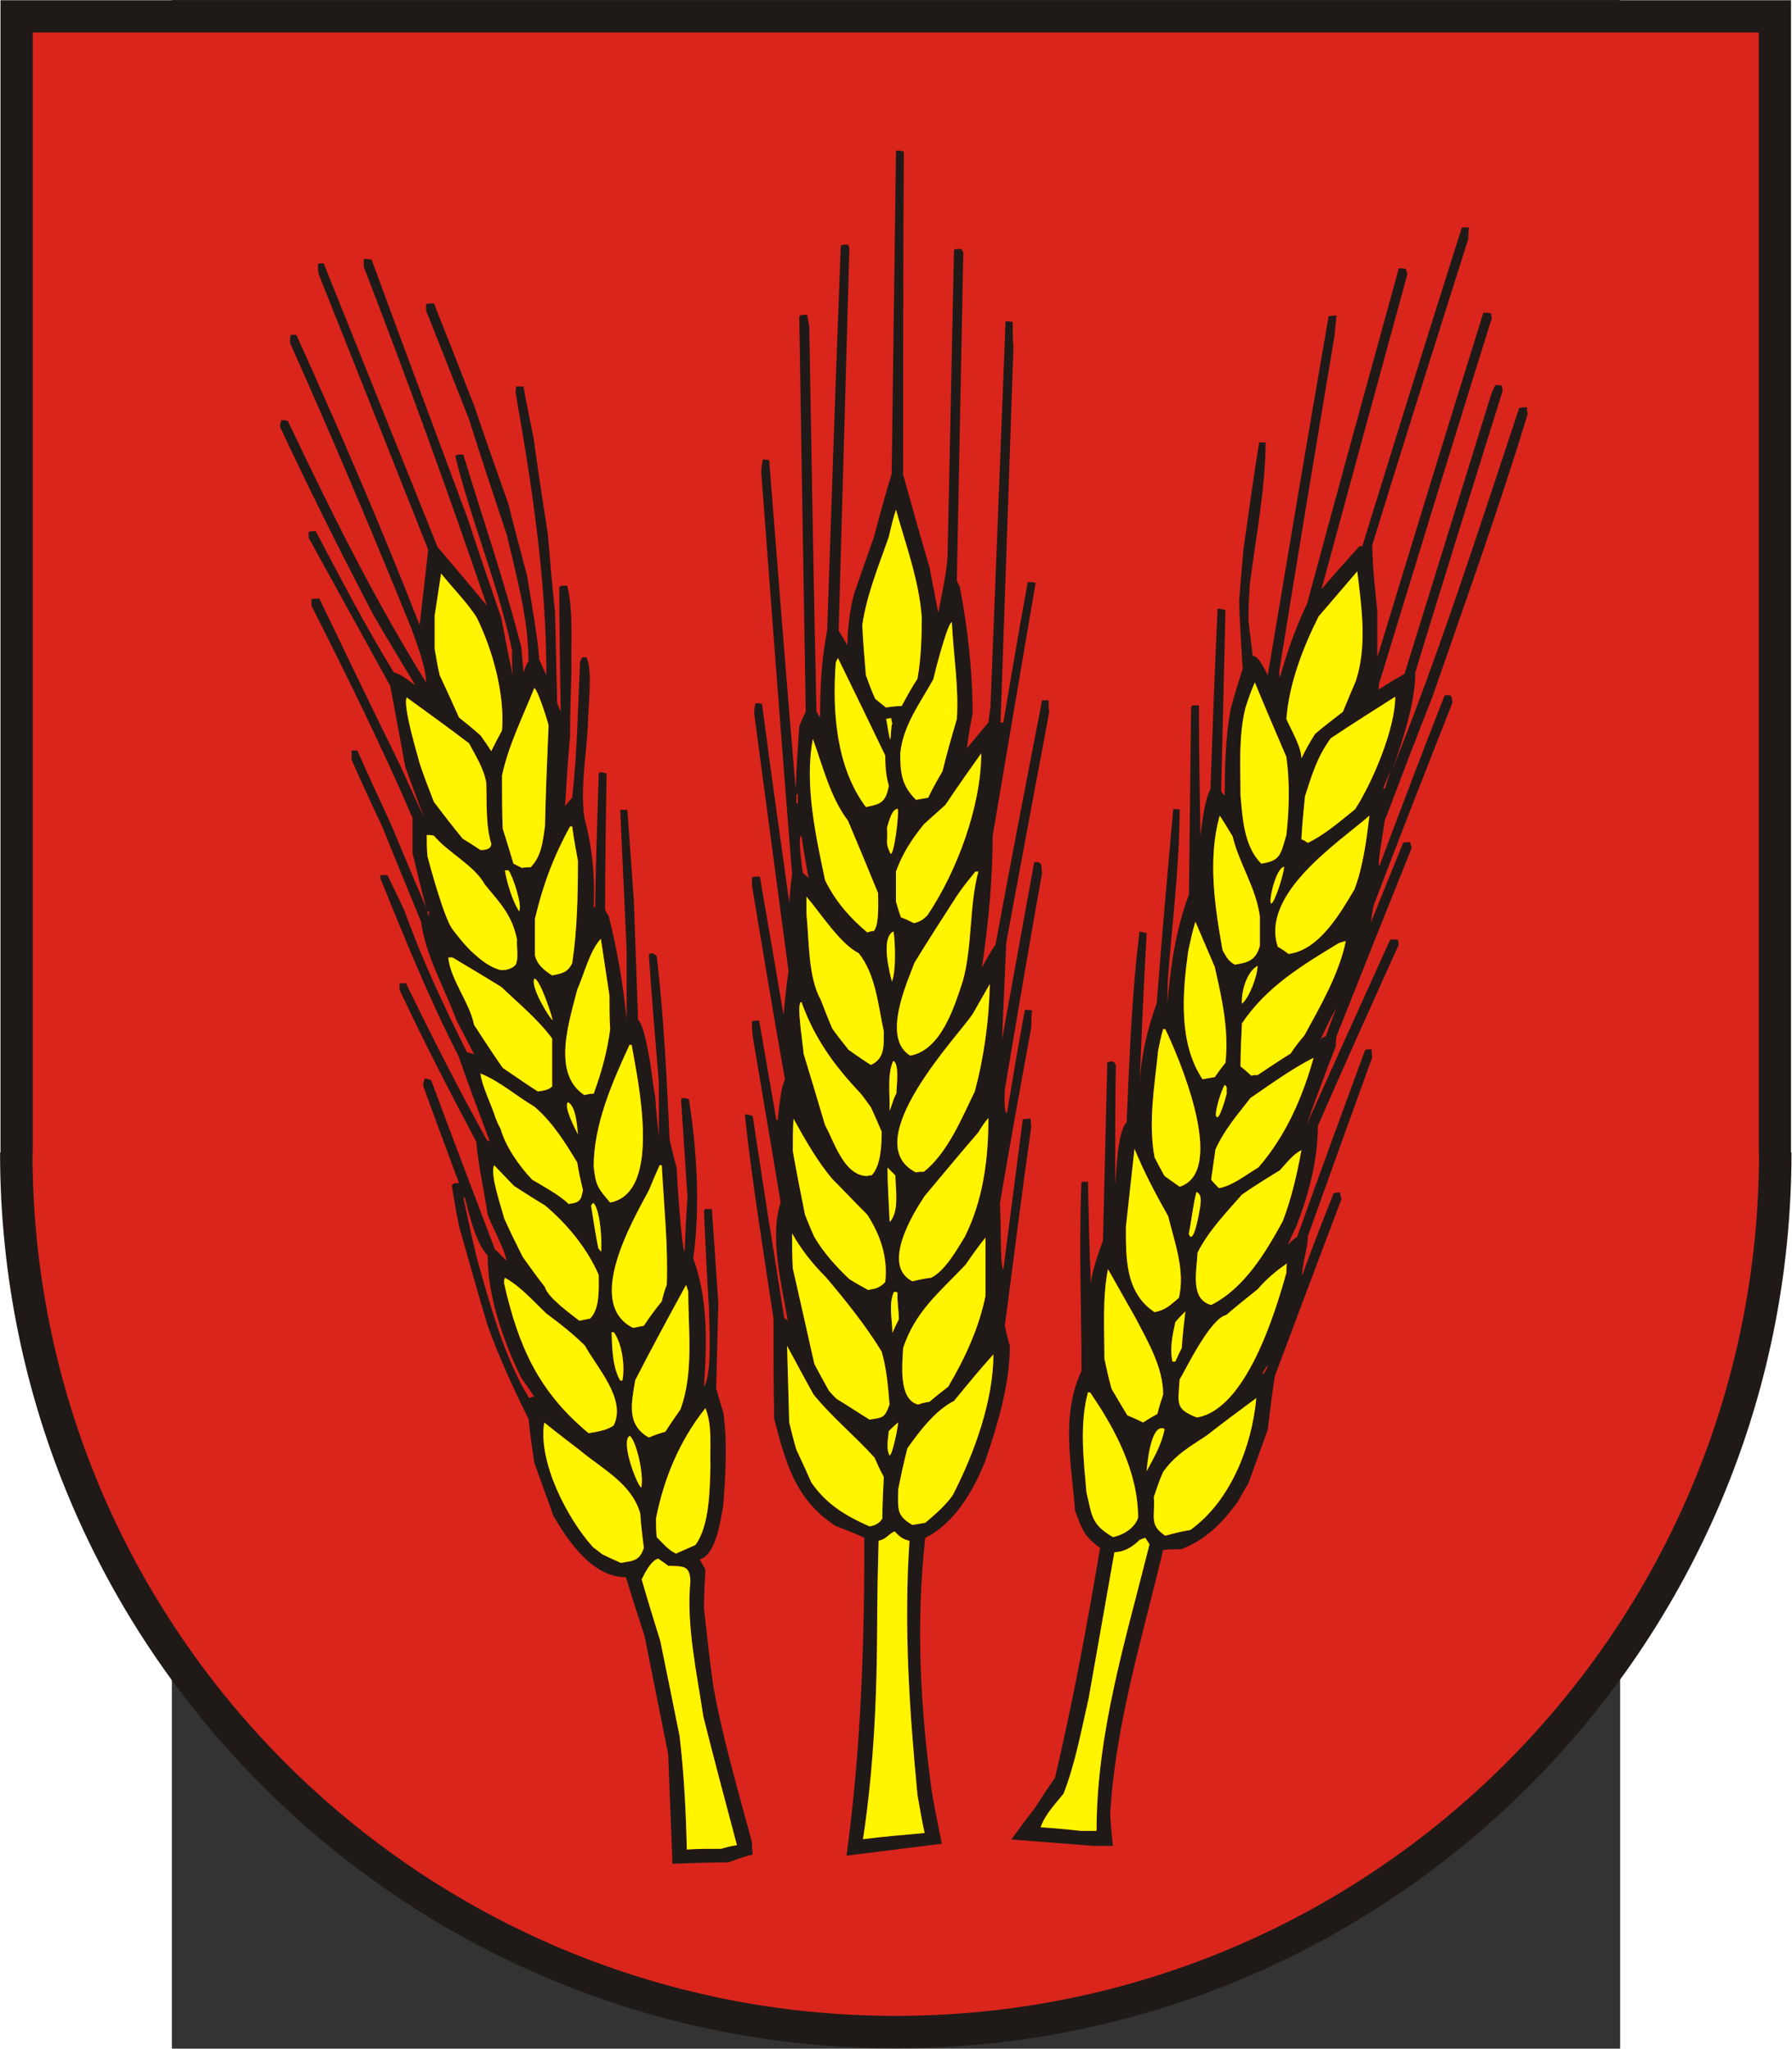
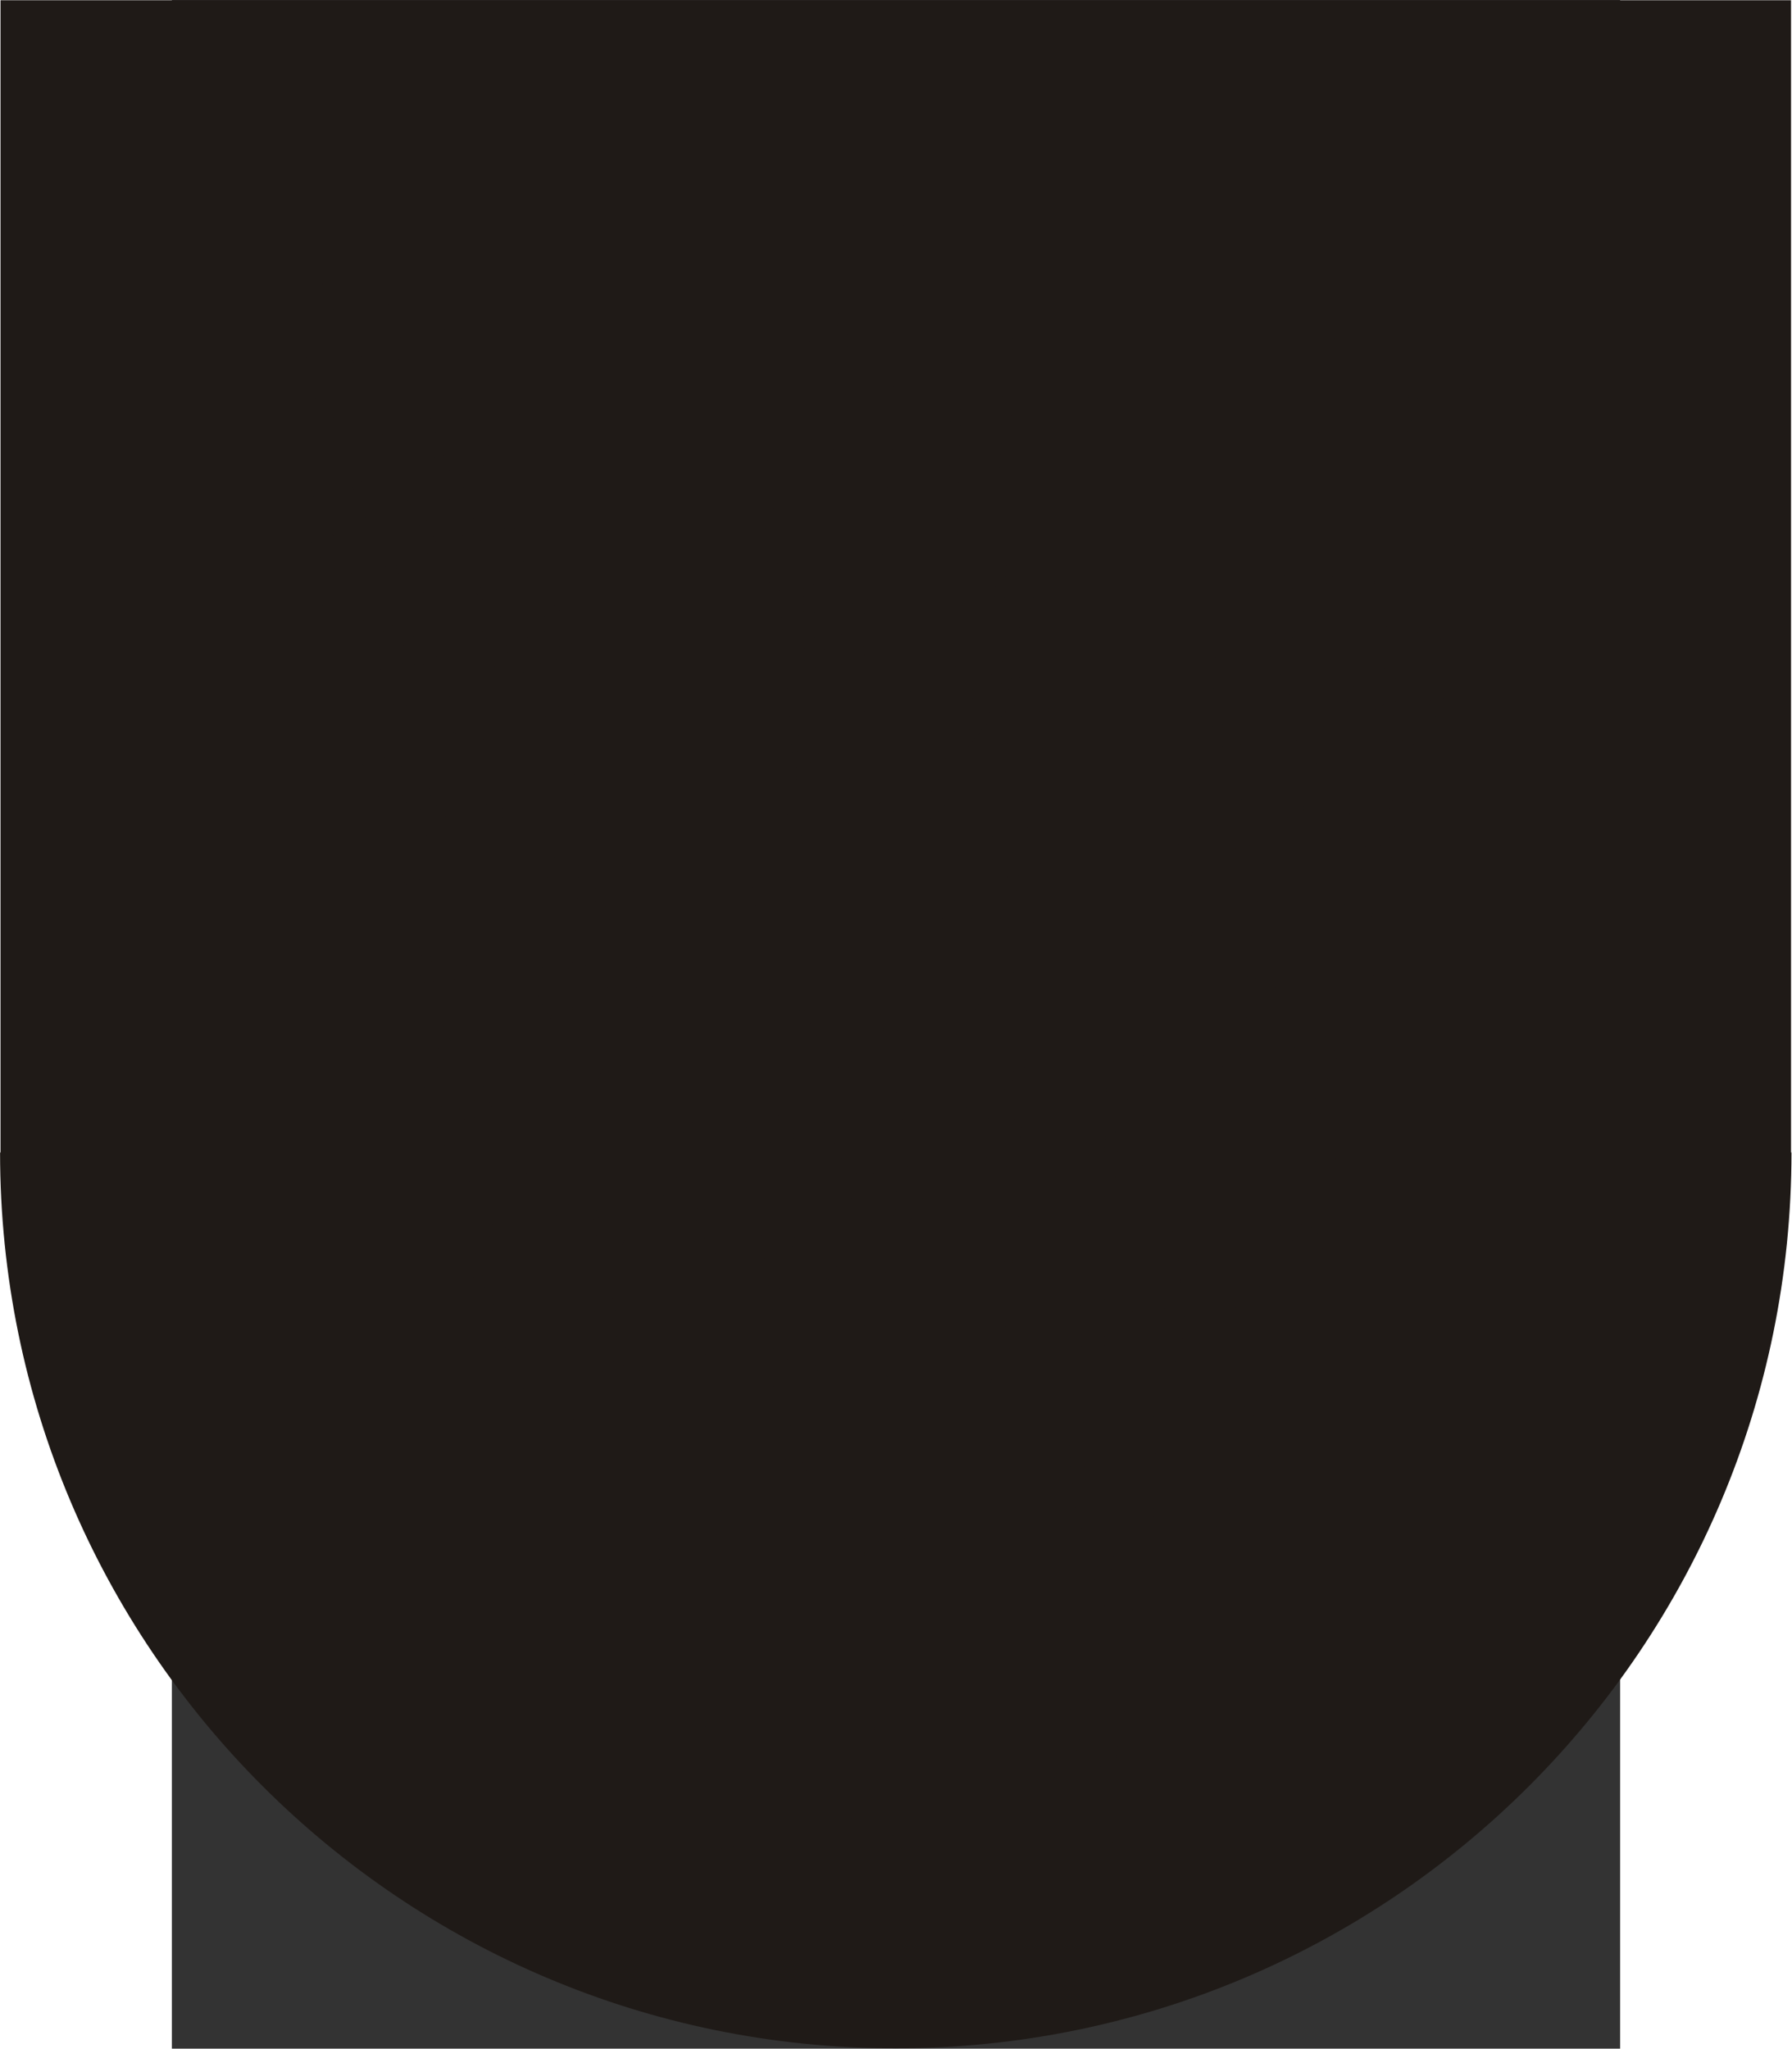
<svg xmlns="http://www.w3.org/2000/svg" xmlns:ns1="http://sodipodi.sourceforge.net/DTD/sodipodi-0.dtd" xmlns:ns2="http://www.inkscape.org/namespaces/inkscape" xml:space="preserve" width="744.094" height="850.519" style="shape-rendering:geometricPrecision; text-rendering:geometricPrecision; image-rendering:optimizeQuality; fill-rule:evenodd; clip-rule:evenodd" viewBox="0 0 210 297" id="svg2" ns1:version="0.32" ns2:version="0.45.1" ns1:docname="POL Jabłonowo Pomorskie COA.svg" ns2:output_extension="org.inkscape.output.svg.inkscape" ns1:docbase="C:\Users\Mistrz\Desktop" version="1.0">
  <rect x="0" y="0" width="210" height="297" fill="#333333" stroke="none" />
  <ns1:namedview ns2:window-height="480" ns2:window-width="640" ns2:pageshadow="2" ns2:pageopacity="0.0" guidetolerance="10.0" gridtolerance="10.0" objecttolerance="10.0" borderopacity="1.0" bordercolor="#666666" pagecolor="#ffffff" id="base" />
  <defs id="defs4">
    <style type="text/css" id="style6">
   
    .fil0 {fill:#1F1A17}
    .fil1 {fill:#DA251D}
    .fil2 {fill:#FFF500}
   
  </style>
  </defs>
  <g id="Warstwa_x0020_1" transform="matrix(1.237,0,0,1.237,-24.918,-35.199)">
    <g id="_74539256">
      <path id="_73189416" class="fil0" d="M 0.059,163.516 L 0.059,28.482 L 209.94,28.482 L 209.94,163.515 L 209.993,163.515 L 210,163.515 L 210,163.518 L 209.993,163.518 C 209.992,192.512 198.24,218.762 179.242,237.76 C 160.245,256.757 133.995,268.51 105.002,268.51 L 105.002,268.517 L 104.999,268.517 L 104.999,268.51 C 76.005,268.51 49.755,256.757 30.757,237.759 C 11.76,218.762 0.008,192.513 0.007,163.519 L -0,163.519 L -0,163.516 L 0.007,163.516 L 0.059,163.516 L 0.059,163.516 z " style="fill:#1f1a17" />
-       <path id="_73189224" class="fil1" d="M 206.182,163.518 L 206.161,163.518 L 206.161,32.262 L 3.838,32.262 L 3.838,163.518 L 3.818,163.518 L 3.818,163.52 L 3.81,163.52 C 3.811,191.449 15.141,216.745 33.457,235.06 C 51.773,253.376 77.069,264.707 104.999,264.707 L 104.999,264.7 L 105.002,264.7 L 105.002,264.707 C 132.931,264.707 158.227,253.376 176.542,235.061 C 194.858,216.745 206.189,191.449 206.189,163.519 L 206.182,163.519 L 206.182,163.518 L 206.182,163.518 z " style="fill:#da251d" />
      <path id="_73189512" class="fil0" d="M 78.826,246.885 C 78.658,242.603 78.49,238.32 78.322,234.038 C 77.399,229.42 76.475,224.802 75.551,220.184 C 74.796,217.833 74.04,215.566 73.368,213.299 C 69.422,213.299 66.651,209.101 64.888,206.162 C 64.132,204.063 63.377,201.964 62.621,199.865 C 62.369,198.102 62.117,196.423 61.949,194.743 C 60.186,191.217 58.507,187.522 57.163,183.828 C 55.988,179.881 54.896,176.019 53.805,172.157 C 53.469,170.561 53.217,168.966 52.965,167.455 C 52.965,167.035 53.637,167.119 53.805,167.119 C 52.377,163.256 50.95,159.478 49.606,155.7 C 49.606,155.364 49.691,155.112 49.774,154.86 C 50.026,154.86 50.278,154.944 50.53,155.028 C 52.965,161.577 55.484,168.211 58.003,174.844 C 58.423,175.263 58.843,175.683 59.346,176.187 C 59.346,175.263 57.499,171.821 57.163,170.813 C 56.743,167.959 56.072,165.104 55.82,162.249 C 52.713,156.371 49.606,150.41 46.836,144.449 C 46.836,144.197 46.836,143.945 46.836,143.693 C 47.087,143.693 47.34,143.693 47.591,143.693 C 50.614,149.906 53.721,156.036 57.079,162.081 C 57.163,162.081 57.247,162.165 57.415,162.249 C 56.156,158.89 54.896,155.532 53.721,152.173 C 50.278,145.456 47.423,138.403 44.569,131.35 C 44.569,131.182 44.569,131.098 44.653,131.014 C 44.904,131.014 45.156,131.014 45.408,131.014 C 46.08,132.358 46.752,133.785 47.423,135.213 C 49.438,140.838 52.041,146.38 54.728,151.754 C 54.98,151.837 55.232,151.921 55.568,152.005 C 54.896,150.662 54.225,149.403 53.553,148.143 C 52.209,144.449 49.858,140.418 49.355,136.472 C 47.843,132.778 46.332,129.167 44.904,125.557 C 43.645,122.87 42.386,120.183 41.21,117.496 C 41.21,117.076 41.21,116.74 41.21,116.404 C 41.378,116.404 41.63,116.404 41.882,116.404 C 43.141,119.259 44.485,122.114 45.828,125.053 C 47.172,128.244 48.515,131.518 49.942,134.793 C 49.355,132.61 48.851,130.51 48.347,128.411 C 48.347,126.984 48.347,125.641 48.347,124.297 C 44.736,115.901 40.622,107.588 36.508,99.444 C 36.508,99.192 36.508,98.94 36.508,98.688 C 36.76,98.604 37.096,98.604 37.432,98.604 C 40.538,105.069 43.645,111.535 46.836,118 C 47.759,120.015 48.683,122.114 49.691,124.213 C 48.935,122.198 48.179,120.267 47.507,118.336 C 46.92,115.145 46.332,111.954 45.744,108.848 C 42.553,103.054 39.363,97.261 36.172,91.467 C 36.172,91.215 36.172,90.963 36.172,90.796 C 36.424,90.711 36.676,90.711 37.012,90.711 C 39.951,96.253 42.889,101.963 46.164,107.252 C 47.087,107.504 47.843,108.176 48.683,108.764 C 47.004,105.993 45.324,103.222 43.729,100.451 C 39.951,93.23 36.256,85.841 32.814,78.453 C 32.814,78.201 32.898,77.949 32.982,77.697 C 33.233,77.697 33.485,77.697 33.737,77.781 C 38.691,88.193 43.813,98.604 49.942,108.428 C 49.942,106.665 48.851,103.894 48.263,102.215 C 43.729,91.047 38.943,79.712 33.989,68.629 C 33.989,68.293 33.989,67.957 34.073,67.705 C 34.241,67.705 34.493,67.705 34.745,67.705 C 39.783,78.873 44.736,90.292 49.187,101.711 C 49.523,98.772 49.858,95.833 50.194,92.894 C 45.912,82.063 41.63,71.316 37.348,60.568 C 37.264,60.149 37.264,59.729 37.264,59.393 C 37.432,59.309 37.684,59.309 37.935,59.309 C 42.386,70.392 46.836,81.475 51.286,92.559 C 53.217,94.826 55.148,97.093 57.079,99.444 C 52.545,86.177 47.675,72.743 42.638,59.729 C 42.638,59.393 42.638,59.057 42.638,58.805 C 42.889,58.805 43.225,58.805 43.561,58.889 C 47.255,68.965 51.034,79.04 54.812,89.2 C 56.072,93.062 57.415,96.925 58.758,100.871 C 59.178,103.054 59.598,105.321 60.102,107.588 C 60.018,106.581 60.018,105.573 60.018,104.65 C 58.423,97.009 55.232,89.536 53.385,81.979 C 53.385,81.643 54.141,81.727 54.309,81.727 C 56.575,89.2 59.178,96.757 61.109,104.314 C 61.194,105.237 61.277,106.245 61.361,107.252 C 61.529,106.749 61.697,106.329 61.949,105.909 C 61.949,101.039 60.522,95.917 59.43,91.215 C 57.919,86.681 56.408,82.147 54.98,77.613 C 53.301,73.331 51.622,69.049 49.942,64.85 C 49.942,64.599 49.942,64.347 49.942,64.095 C 50.194,64.011 50.53,64.011 50.866,64.011 C 52.461,68.041 54.057,72.071 55.652,76.186 C 56.911,79.964 58.255,83.743 59.598,87.521 C 60.27,90.292 61.026,93.062 61.781,95.917 C 62.285,99.192 62.957,102.466 63.209,105.741 C 63.461,106.329 63.712,106.916 64.048,107.588 C 64.048,96.505 62.369,85.422 60.438,74.506 C 60.438,74.254 60.438,74.003 60.522,73.751 C 60.774,73.751 61.026,73.751 61.361,73.751 C 61.697,75.682 62.117,77.697 62.537,79.712 C 63.041,83.49 63.628,87.269 64.216,91.047 C 64.468,94.07 64.72,97.093 65.056,100.115 C 65.14,103.642 65.224,107.169 65.308,110.779 C 65.392,111.115 65.56,111.451 65.728,111.871 C 65.644,107.001 65.56,102.131 65.56,97.345 C 65.56,97.009 66.315,97.093 66.483,97.093 C 67.239,100.115 66.903,103.894 66.987,107.001 C 66.903,109.603 66.819,112.206 66.819,114.809 C 66.567,117.496 66.399,120.183 66.231,122.954 C 66.483,122.618 66.735,122.282 67.071,121.946 C 67.659,116.74 67.743,111.283 67.995,105.993 C 68.079,105.825 68.162,105.657 68.247,105.489 C 68.415,105.489 68.582,105.489 68.75,105.489 C 69.506,107.084 68.918,111.367 68.918,113.298 C 68.75,116.908 67.995,120.687 68.498,124.297 C 69.422,127.656 69.758,131.266 69.59,134.793 C 69.59,134.793 69.674,134.793 69.758,134.793 C 69.842,129.587 70.01,124.381 70.178,119.175 C 70.178,118.755 70.933,119.091 71.101,119.091 C 71.017,124.381 70.933,129.671 70.933,135.044 C 71.017,135.296 71.185,135.548 71.353,135.8 C 72.361,139.831 73.032,143.777 73.452,147.891 C 73.452,145.12 73.452,142.434 73.452,139.746 C 73.2,134.289 72.949,128.831 72.697,123.374 C 72.949,123.374 73.2,123.374 73.536,123.374 C 73.788,126.816 74.04,130.343 74.292,133.869 C 74.46,138.571 74.628,143.273 74.796,147.975 C 75.551,148.731 75.971,151.837 76.223,153.013 C 76.391,154.356 76.559,155.7 76.811,157.043 C 76.895,158.555 77.063,160.066 77.231,161.661 C 77.231,159.562 77.231,157.463 77.231,155.364 C 76.811,150.326 76.391,145.288 76.055,140.334 C 76.139,140.25 76.307,140.166 76.475,140.166 C 76.643,140.25 76.811,140.334 76.979,140.502 C 77.818,147.639 78.154,154.86 78.49,161.997 C 78.742,163.089 78.994,164.18 79.33,165.356 C 79.33,166.279 79.918,175.095 80.253,175.095 C 80.337,172.996 80.421,170.897 80.589,168.798 C 80.337,164.936 80.085,161.157 79.834,157.379 C 79.834,156.959 80.589,157.211 80.757,157.295 C 81.681,163.256 82.101,169.89 81.261,175.935 C 83.024,180.721 82.856,185.927 82.52,190.965 C 83.528,189.453 83.108,183.492 83.108,181.813 C 82.856,178.034 82.688,174.256 82.52,170.477 C 82.52,170.31 82.604,170.226 82.688,170.142 C 82.94,170.142 83.192,170.142 83.444,170.142 C 83.696,173.752 83.948,177.446 84.2,181.141 C 84.116,184.416 84.032,187.774 83.948,191.133 C 84.2,192.056 84.452,192.98 84.787,193.988 C 85.291,197.514 85.039,201.292 84.787,204.819 C 84.535,206.246 83.948,210.78 82.017,211.2 C 82.184,211.536 82.436,211.956 82.688,212.376 C 82.604,213.887 82.52,215.398 82.52,216.994 C 82.856,220.017 83.192,223.039 83.612,226.062 C 84.704,232.191 86.551,238.405 88.146,244.366 C 88.146,244.786 88.146,245.29 88.23,245.793 C 87.222,246.045 86.299,246.381 85.375,246.717 C 83.192,246.717 81.009,246.801 78.826,246.885 L 78.826,246.885 z M 99.226,245.93 C 100.882,233.799 101.336,221.518 101.311,208.681 C 100.304,208.177 98.893,207.674 97.886,207.254 C 93.184,204.147 92.092,199.865 90.749,194.743 C 90.665,190.797 90.665,186.851 90.665,182.988 C 89.49,175.095 88.146,166.951 87.306,159.058 C 87.558,159.058 87.894,159.142 88.23,159.226 C 89.406,167.119 90.665,175.012 91.924,182.904 C 92.008,182.988 92.176,183.072 92.344,183.24 C 91.673,179.294 90.161,173.416 91.505,169.386 C 90.413,162.837 89.322,156.371 88.23,149.906 C 88.146,149.319 88.146,148.731 88.146,148.143 C 88.398,148.059 88.65,148.059 88.986,148.059 C 89.657,151.921 90.329,155.784 91.001,159.73 C 91.001,159.73 91.085,159.73 91.169,159.73 C 91.253,158.555 91.421,157.463 91.588,156.371 C 91.673,155.868 91.841,155.364 92.008,154.944 C 90.665,147.387 89.406,139.831 88.146,132.274 C 88.146,131.938 88.146,131.602 88.146,131.266 C 88.398,131.182 88.734,131.182 89.07,131.182 C 89.993,136.556 90.917,141.93 91.841,147.387 C 92.008,145.624 92.176,143.945 92.428,142.266 C 91.085,132.19 89.741,122.114 88.398,112.038 C 88.398,111.619 88.482,111.199 88.566,110.863 C 88.818,110.863 89.07,110.863 89.322,110.947 C 90.329,118.671 91.421,126.396 92.512,134.205 C 92.596,133.113 92.68,132.022 92.848,130.93 C 91.588,115.229 90.413,99.528 89.237,83.91 C 89.237,83.323 89.322,82.819 89.406,82.315 C 89.657,82.315 89.909,82.315 90.161,82.399 C 91.169,95.246 92.176,108.092 93.268,120.939 C 93.352,118.42 93.52,115.985 93.688,113.55 C 93.939,112.962 94.191,112.374 94.443,111.871 C 94.191,96.421 93.939,80.972 93.688,65.606 C 93.688,65.27 94.443,65.354 94.611,65.354 C 94.695,65.774 94.779,66.194 94.863,66.698 C 95.115,81.727 95.367,96.757 95.703,111.787 C 95.787,112.038 95.955,112.29 96.123,112.542 C 96.123,109.1 96.291,105.657 96.962,102.299 C 97.466,87.269 97.97,72.239 98.558,57.21 C 98.809,57.126 99.061,57.126 99.397,57.126 C 99.397,57.21 99.481,57.294 99.565,57.462 C 99.145,72.407 98.725,87.353 98.306,102.382 C 98.642,102.886 98.977,103.474 99.313,104.062 C 99.397,101.963 99.565,99.948 100.153,97.932 C 100.909,95.749 101.664,93.566 102.42,91.467 C 103.092,88.948 103.763,86.429 104.519,83.994 C 104.687,71.4 104.855,58.805 105.023,46.294 C 105.023,45.874 105.778,46.21 105.946,46.21 C 105.862,58.805 105.862,71.4 105.862,84.078 C 106.87,87.689 107.878,91.299 108.969,94.994 C 109.305,96.757 109.641,98.52 109.977,100.283 C 110.397,98.1 110.9,95.917 111.068,93.734 C 111.32,81.727 111.572,69.72 111.824,57.714 C 112.076,57.63 112.328,57.63 112.664,57.63 C 112.748,57.714 112.832,57.881 112.915,58.049 C 112.664,70.812 112.412,83.658 112.16,96.505 C 112.244,96.673 112.328,96.925 112.496,97.177 C 113.419,101.963 114.007,107.169 114.007,112.038 C 113.755,113.382 113.503,114.725 113.335,116.153 C 114.175,115.145 115.015,114.138 115.854,113.13 C 115.938,112.458 116.022,111.787 116.106,111.199 C 116.694,96.169 117.282,81.14 117.869,66.11 C 118.121,66.11 118.373,66.11 118.709,66.194 C 118.709,67.202 118.709,68.209 118.793,69.217 C 118.289,83.826 117.785,98.436 117.282,113.13 C 117.366,113.13 117.45,113.13 117.617,113.13 C 118.541,107.588 119.465,102.131 120.472,96.673 C 120.724,96.673 121.06,96.673 121.396,96.757 C 119.717,106.581 118.037,116.488 116.358,126.396 C 116.358,131.518 115.854,136.724 115.099,141.846 C 115.602,140.922 116.106,139.999 116.694,139.159 C 118.457,129.587 120.304,120.015 122.151,110.527 C 122.403,110.527 122.655,110.527 122.907,110.527 C 122.907,110.947 122.907,111.367 122.991,111.871 C 121.312,120.855 119.632,129.839 117.953,138.907 C 117.785,142.685 117.617,146.464 117.45,150.326 C 118.709,143.357 119.968,136.388 121.228,129.503 C 122.319,129.419 121.984,129.923 122.151,130.762 C 120.64,139.159 119.213,147.639 117.785,156.119 C 117.785,156.456 117.617,158.89 118.037,158.89 C 118.709,154.86 119.381,150.83 120.136,146.8 C 120.388,146.8 120.64,146.8 120.976,146.883 C 120.892,147.471 120.892,148.143 120.892,148.815 C 119.632,155.7 118.373,162.585 117.198,169.554 C 117.366,170.981 117.198,177.195 117.617,177.195 C 118.373,171.317 119.129,165.44 119.885,159.646 C 120.136,159.562 120.472,159.562 120.808,159.562 C 120.808,159.814 120.808,160.066 120.892,160.402 C 119.8,168.211 118.793,176.019 117.785,183.828 C 117.953,184.584 118.121,185.339 118.373,186.179 C 118.373,190.713 116.946,195.331 115.518,199.613 C 114.175,203.056 111.894,207.006 108.452,208.686 C 107.348,218.742 107.872,228.571 109.221,238.405 C 109.557,240.42 109.977,242.435 110.397,244.534 C 106.366,245.038 103.256,245.426 99.226,245.93 L 99.226,245.93 z M 80.505,245.206 C 80.421,240.839 80.169,236.305 79.666,231.939 C 78.91,228.161 78.154,224.466 77.399,220.772 C 76.643,218.337 75.887,215.902 75.216,213.551 C 75.635,212.711 76.307,211.368 77.147,211.116 C 77.483,211.368 77.902,211.62 78.322,211.956 C 80.085,212.04 80.841,211.872 80.925,213.719 C 80.421,218.925 81.681,224.466 82.436,229.588 C 83.696,234.626 85.039,239.664 86.383,244.702 C 85.711,244.786 85.123,244.954 84.535,245.122 C 83.192,245.122 81.849,245.122 80.505,245.206 L 80.505,245.206 z M 128.197,244.786 C 124.922,244.534 121.732,244.282 118.541,244.03 C 119.465,242.771 120.388,241.511 121.312,240.336 C 122.068,239.16 122.823,237.985 123.663,236.809 C 125.762,227.909 127.441,218.841 128.953,209.857 C 127.021,208.513 126.77,207.506 126.014,205.49 C 125.594,199.949 124.335,194.323 126.77,189.118 C 126.77,181.729 126.434,174.34 126.77,166.951 C 127.021,166.951 127.273,166.951 127.525,166.951 C 127.609,170.897 127.693,174.844 127.861,178.79 C 128.113,177.111 128.701,175.431 129.288,173.836 C 129.457,166.867 129.624,159.898 129.792,152.929 C 130.212,152.929 130.464,152.593 130.8,153.265 C 130.716,157.883 130.716,162.585 130.716,167.287 C 130.884,165.691 130.968,161.073 132.059,159.982 C 132.395,152.593 132.647,144.952 133.571,137.647 C 133.823,137.647 134.074,137.731 134.41,137.815 C 134.074,143.693 133.823,149.571 133.571,155.532 C 133.739,152.341 134.494,148.983 135.586,146.044 C 136.174,138.403 136.845,130.846 137.517,123.29 C 137.769,123.29 138.021,123.29 138.273,123.29 C 138.273,129.671 137.433,136.388 136.929,142.769 C 136.845,143.861 136.845,144.952 136.845,146.044 C 137.181,141.762 137.853,137.312 139.364,133.281 C 139.448,125.977 139.532,118.671 139.616,111.451 C 139.616,111.283 139.7,111.199 139.784,111.115 C 140.036,111.115 140.288,111.115 140.54,111.115 C 140.54,116.153 140.624,121.274 140.708,126.396 C 140.959,124.717 141.127,122.45 141.883,120.939 C 142.135,113.886 142.387,106.833 142.723,99.78 C 142.975,99.78 143.31,99.864 143.646,99.948 C 143.478,107.001 143.31,114.053 143.143,121.191 C 143.226,121.359 143.394,121.526 143.562,121.694 C 143.562,118.336 143.646,114.977 144.234,111.619 C 144.654,110.023 145.158,108.428 145.661,106.833 C 145.494,104.146 145.326,101.459 145.242,98.856 C 145.41,96.841 145.577,94.826 145.745,92.894 C 146.333,88.696 146.921,84.498 147.593,80.3 C 147.845,80.3 148.096,80.3 148.348,80.3 C 148.348,85.59 147.173,91.635 146.501,96.925 C 146.417,98.268 146.333,99.696 146.333,101.123 C 146.501,102.466 146.669,103.894 146.837,105.321 C 147.593,105.321 148.264,107.001 148.6,107.588 C 150.951,93.566 153.302,79.544 155.737,65.522 C 155.989,65.438 156.325,65.438 156.661,65.438 C 156.577,66.278 156.493,67.118 156.409,67.957 C 154.226,80.972 152.043,94.07 149.944,107.169 C 149.944,107.336 149.944,107.588 150.028,107.84 C 150.867,104.901 151.875,101.963 153.218,99.192 C 156.745,86.093 160.355,72.995 163.966,59.897 C 165.057,59.897 164.721,59.981 164.973,60.568 C 161.615,72.827 158.256,85.17 154.898,97.513 C 156.325,95.833 157.836,94.154 159.348,92.475 C 159.432,92.475 159.516,92.475 159.684,92.475 C 163.546,79.964 167.408,67.537 171.355,55.111 C 171.607,55.111 171.858,55.111 172.194,55.111 C 172.11,55.531 172.11,55.95 172.11,56.454 C 168.332,68.377 164.554,80.3 160.859,92.307 C 160.859,94.826 161.195,97.513 161.447,100.115 C 161.447,101.879 161.447,103.642 161.447,105.489 C 165.561,91.971 169.675,78.537 173.874,65.102 C 174.125,65.102 174.461,65.102 174.797,65.186 C 174.797,65.354 174.797,65.522 174.881,65.69 C 170.431,79.88 166.065,94.154 161.699,108.428 C 161.615,108.68 161.615,108.932 161.615,109.267 C 162.622,108.596 163.63,108.008 164.637,107.42 C 167.996,96.589 171.355,85.758 174.713,74.926 C 174.881,74.422 175.049,74.003 175.301,73.583 C 175.553,73.583 175.805,73.583 176.056,73.667 C 176.056,73.835 176.056,74.003 176.14,74.254 C 172.698,85.254 169.256,96.253 165.897,107.252 C 165.897,110.863 164.386,115.313 163.21,118.671 C 168.752,104.818 173.37,90.46 178.072,76.27 C 178.323,76.186 178.659,76.186 178.995,76.186 C 178.995,76.438 178.995,76.689 179.079,76.941 C 175.721,88.025 171.69,99.192 167.912,110.107 C 165.981,114.977 164.134,119.847 162.286,124.717 C 162.286,125.221 161.363,129.923 161.699,129.923 C 164.218,123.206 166.737,116.573 169.339,109.939 C 170.347,109.855 170.095,110.107 170.263,110.779 C 167.156,118.671 164.05,126.564 161.027,134.541 C 160.859,135.213 160.775,135.884 160.691,136.556 C 161.951,133.449 163.21,130.343 164.469,127.236 C 164.721,127.152 164.973,127.152 165.309,127.152 C 165.309,127.32 165.393,127.572 165.477,127.824 C 162.538,135.129 159.6,142.517 156.661,149.906 C 156.577,150.242 156.577,150.662 156.577,151.082 C 155.401,154.104 154.226,157.211 153.134,160.318 C 156.409,153.013 159.684,145.792 162.958,138.571 C 163.21,138.571 163.546,138.571 163.882,138.571 C 163.882,138.739 163.882,138.907 163.966,139.159 C 160.775,146.212 157.584,153.265 154.478,160.402 C 154.478,164.432 153.386,168.462 151.959,172.157 C 151.623,172.828 151.287,173.584 150.951,174.34 C 151.287,174.004 151.623,173.668 152.043,173.416 C 154.646,166.111 157.333,158.806 160.019,151.502 C 160.271,151.418 160.523,151.418 160.775,151.418 C 160.775,151.669 160.775,152.005 160.859,152.341 C 158.34,159.31 155.821,166.279 153.302,173.332 C 153.302,174.844 152.631,176.439 152.631,177.95 C 153.806,174.676 155.065,171.485 156.325,168.294 C 156.577,168.211 156.829,168.211 157.081,168.211 C 157.081,168.462 157.165,168.714 157.249,168.966 C 154.646,175.851 152.043,182.736 149.44,189.705 C 149.104,191.804 148.852,193.903 148.6,196.003 C 147.845,198.102 147.089,200.201 146.333,202.3 C 145.913,202.972 145.494,203.727 145.074,204.483 C 143.226,207.002 141.295,208.933 138.441,210.025 C 137.685,210.025 137.013,210.025 136.341,210.108 C 133.906,220.352 130.716,230.596 130.128,241.175 C 130.212,242.351 130.296,243.526 130.464,244.786 C 129.708,244.786 128.953,244.786 128.197,244.786 L 128.197,244.786 z M 101.157,243.999 C 102.44,235.603 102.796,227.154 102.823,218.673 C 102.823,215.398 102.906,212.208 102.991,209.017 C 103.914,208.849 104.099,208.261 104.855,207.925 C 105.443,208.513 105.765,208.853 106.605,209.021 C 105.922,219.166 106.608,228.986 107.542,238.824 C 107.794,240.252 108.046,241.763 108.382,243.274 C 105.611,243.526 103.844,243.663 101.157,243.999 L 101.157,243.999 z M 126.686,243.023 C 125.09,242.855 123.495,242.687 121.984,242.603 C 122.487,241.091 123.747,239.832 124.67,238.656 C 126.014,235.214 126.77,231.184 127.609,227.489 C 128.617,221.78 129.624,216.07 130.632,210.361 C 131.807,210.361 132.815,209.689 133.571,208.933 C 133.739,208.849 133.99,208.765 134.242,208.681 C 134.41,208.933 134.578,209.185 134.746,209.437 C 131.975,220.52 128.533,231.519 128.533,243.023 C 127.861,243.023 127.273,243.023 126.686,243.023 L 126.686,243.023 z M 72.781,211.62 C 72.025,211.284 71.269,210.948 70.598,210.612 C 70.178,210.276 69.842,210.025 69.506,209.773 C 66.483,206.414 63.041,199.781 63.796,195.163 C 65.14,196.255 66.567,197.346 67.995,198.438 C 70.598,200.621 74.04,202.3 75.048,205.827 C 75.132,207.17 75.299,208.513 75.467,209.857 C 74.964,211.452 74.124,211.368 72.781,211.62 L 72.781,211.62 z M 79.246,210.528 C 78.322,210.108 77.65,209.269 76.979,208.597 C 76.895,207.842 76.895,207.086 76.895,206.414 C 77.818,201.712 79.666,197.262 82.688,193.484 C 83.528,195.583 83.192,198.018 83.276,200.285 C 83.192,202.972 83.192,207.254 81.513,209.521 C 80.757,209.857 80.001,210.193 79.246,210.528 L 79.246,210.528 z M 130.464,208.597 C 127.861,207.086 128.029,206.078 127.357,203.392 C 127.021,199.529 126.518,195.415 127.525,191.637 C 127.609,191.637 127.693,191.637 127.777,191.637 C 130.716,195.919 133.403,200.956 133.403,206.33 C 132.983,207.59 131.639,208.345 130.464,208.597 z M 136.593,208.429 C 134.662,207.17 135.418,206.246 135.25,203.895 C 135.586,202.887 135.922,201.88 136.341,200.956 C 137.769,198.941 139.448,198.018 141.463,196.674 C 143.394,195.163 145.326,193.736 147.257,192.308 C 146.753,197.934 144.234,204.399 139.532,207.757 C 138.524,207.925 137.517,208.177 136.593,208.429 L 136.593,208.429 z M 101.916,207.338 C 99.061,206.078 96.878,204.735 95.115,202.216 C 94.527,200.872 93.939,199.613 93.352,198.353 C 93.016,197.262 92.764,196.171 92.512,195.163 C 92.428,192.14 92.344,189.118 92.26,186.179 C 93.268,188.026 94.275,189.957 95.367,191.888 C 97.466,194.491 100.237,196.758 102.504,199.277 C 102.84,200.033 103.176,200.789 103.595,201.544 C 103.511,203.139 103.427,204.735 103.427,206.414 C 103.092,207.002 102.504,207.254 101.916,207.338 L 101.916,207.338 z M 106.954,207.17 C 105.023,206.078 105.275,205.239 105.275,203.056 C 105.611,201.376 105.946,199.781 106.366,198.186 C 107.794,196.171 109.641,193.736 111.824,192.644 C 113.335,190.797 114.847,188.95 116.442,187.186 C 116.442,192.644 114.175,198.857 111.656,203.727 C 110.732,204.987 109.641,205.91 108.465,206.918 C 107.962,207.002 107.458,207.086 106.954,207.17 z M 75.158,202.817 C 74.487,202.145 72.723,197.221 73.837,196.731 C 74.598,197.384 75.517,201.306 75.158,202.817 z M 134.41,200.872 C 134.41,200.621 134.83,195.079 136.509,195.919 C 136.174,197.766 135.25,199.277 134.41,200.872 z M 104.267,199.025 C 103.847,198.186 104.099,197.094 104.183,196.171 C 104.519,195.835 104.855,195.499 105.275,195.163 C 105.275,195.667 104.603,199.025 104.267,199.025 z M 76.055,196.926 C 73.368,195.415 74.04,192.812 74.46,190.209 C 76.391,186.431 78.406,182.736 80.421,179.042 C 80.505,179.294 80.589,179.546 80.673,179.798 C 80.673,184.332 81.345,189.369 79.75,193.652 C 79.162,194.491 78.574,195.331 77.986,196.255 C 77.315,196.423 76.643,196.674 76.055,196.926 L 76.055,196.926 z M 69.002,196.423 C 63.125,191.552 60.774,186.263 59.094,178.874 C 59.094,178.622 59.094,178.37 59.178,178.202 C 61.026,179.21 62.537,180.973 64.048,182.4 C 65.644,183.576 67.239,184.835 68.582,186.179 C 69.926,188.698 73.452,192.392 71.941,195.499 C 71.185,196.087 69.926,196.255 69.002,196.423 L 69.002,196.423 z M 133.99,195.163 C 133.319,194.827 132.731,194.575 132.143,194.323 C 131.472,193.232 130.884,192.224 130.296,191.217 C 129.96,190.041 129.708,188.865 129.457,187.69 C 129.457,184.248 129.204,180.553 129.876,177.195 C 130.968,179.126 132.059,181.057 133.151,182.988 C 134.578,185.759 136.341,188.698 136.341,191.888 C 136.09,192.644 135.838,193.4 135.67,194.155 C 135.082,194.491 134.494,194.827 133.99,195.163 L 133.99,195.163 z M 101.916,194.827 C 100.573,193.988 99.313,193.148 98.054,192.392 C 97.718,192.056 97.382,191.72 97.13,191.385 C 96.542,190.293 95.955,189.285 95.451,188.278 C 94.611,184.499 93.772,180.805 92.932,177.111 C 92.848,175.683 92.848,174.34 92.848,172.996 C 93.939,174.928 95.199,176.523 96.794,178.118 C 99.145,180.889 101.496,183.828 103.344,186.851 C 103.931,188.865 104.099,190.965 104.267,193.064 C 103.679,194.659 103.511,194.575 101.916,194.827 z M 140.288,194.575 C 137.685,193.568 138.105,192.896 138.273,190.125 C 138.776,189.369 141.799,182.988 143.73,182.568 C 144.906,181.561 146.165,180.553 147.425,179.546 C 148.432,178.37 149.608,177.363 150.867,176.523 C 150.783,176.859 150.783,177.195 150.783,177.614 C 149.524,182.148 146.081,193.652 140.288,194.575 L 140.288,194.575 z M 107.626,193.064 C 105.275,192.476 105.778,188.278 105.862,186.431 C 107.29,182.148 110.061,179.965 113.167,176.691 C 113.923,175.599 114.679,174.508 115.518,173.5 C 115.518,175.767 115.518,178.034 115.518,180.301 C 114.763,184.08 113.083,187.69 111.152,190.965 C 110.397,191.552 109.641,192.14 108.969,192.728 C 108.465,192.812 108.046,192.896 107.626,193.064 L 107.626,193.064 z M 62.033,192.308 C 59.094,187.606 57.415,181.225 55.904,175.935 C 55.316,173.5 54.812,171.149 54.309,168.798 C 54.309,168.798 54.392,168.798 54.476,168.798 C 54.98,170.729 55.82,174.256 57.163,175.599 C 57.163,180.469 59.011,185.675 61.109,189.957 C 61.613,190.629 62.117,191.385 62.621,192.14 C 62.369,192.14 62.201,192.224 62.033,192.308 z M 72.697,190.249 C 71.736,188.57 71.762,186.263 71.689,184.584 C 71.773,184.584 71.857,184.584 71.941,184.584 C 72.959,185.927 73.275,188.738 72.949,190.249 C 72.865,190.249 72.781,190.249 72.697,190.249 L 72.697,190.249 z M 147.929,189.537 C 148.096,189.118 148.348,188.782 148.6,188.446 C 148.516,188.865 148.264,189.369 147.929,189.537 z M 137.433,188.026 C 137.097,186.514 137.433,184.919 137.769,183.408 C 138.105,182.988 138.524,182.568 138.944,182.148 C 138.776,183.576 138.608,185.003 138.524,186.431 C 138.273,186.934 138.021,187.438 137.769,188.026 C 137.601,188.026 137.517,188.026 137.433,188.026 z M 104.603,184.667 C 104.603,183.24 104.121,181.198 104.793,179.855 C 104.877,179.855 105.045,179.855 105.213,179.939 C 105.129,180.946 105.359,181.981 105.359,183.072 C 105.107,183.576 104.855,184.08 104.603,184.667 L 104.603,184.667 z M 74.208,184.08 C 68.498,181.225 74.124,171.569 76.055,167.959 C 76.475,166.951 76.895,165.943 77.315,165.02 C 77.399,165.02 77.483,165.02 77.567,165.02 C 77.818,169.638 78.322,174.424 78.154,179.042 C 77.902,179.63 77.734,180.301 77.567,180.973 C 76.811,181.897 76.139,182.82 75.467,183.828 C 75.048,183.912 74.628,183.996 74.208,184.08 L 74.208,184.08 z M 67.911,183.24 C 67.155,182.652 64.132,180.469 63.88,179.294 C 62.957,178.118 62.117,176.943 61.277,175.767 C 60.522,174.256 59.766,172.744 59.094,171.233 C 58.758,169.89 57.415,166.111 57.919,165.02 C 58.675,165.775 59.43,166.615 60.27,167.455 C 61.445,168.211 62.621,168.966 63.88,169.722 C 66.483,171.905 68.834,174.76 70.178,177.866 C 70.178,179.462 70.346,181.813 69.17,182.988 C 68.75,183.072 68.331,183.156 67.911,183.24 z M 135.334,182.233 C 131.891,179.965 131.975,175.851 131.975,172.241 C 132.311,169.134 132.647,166.111 132.983,163.089 C 134.074,165.775 135.502,168.462 136.929,170.981 C 137.685,174.088 138.944,177.363 138.189,180.553 C 137.181,181.393 136.677,181.981 135.334,182.233 L 135.334,182.233 z M 141.967,181.393 C 139.448,180.721 140.288,177.363 140.372,175.263 C 141.631,172.744 143.73,170.561 145.577,168.462 C 147.005,167.455 148.516,166.531 150.028,165.608 C 150.783,164.768 151.623,163.676 152.547,163.256 C 152.043,166.028 151.371,168.966 150.363,171.569 C 148.348,175.263 145.829,179.462 141.967,181.393 z M 101.748,179.63 C 100.993,179.21 100.237,178.79 99.565,178.37 C 97.97,176.859 96.542,175.263 95.451,173.416 C 95.031,172.493 94.695,171.653 94.359,170.813 C 93.856,168.294 93.352,165.775 92.932,163.34 C 92.932,162.081 92.932,160.822 93.016,159.562 C 94.359,161.997 95.787,164.516 97.55,166.615 C 98.893,167.959 100.237,169.386 101.664,170.813 C 103.176,173.164 104.099,175.767 103.763,178.706 C 103.092,179.378 102.756,179.462 101.748,179.63 z M 106.954,178.622 C 103.26,176.775 107.038,170.645 108.382,168.63 C 110.481,166.111 112.58,163.593 114.679,161.157 C 115.015,160.57 115.434,159.982 115.854,159.478 C 115.854,164.264 115.266,169.05 113.083,173.416 C 112.16,174.928 110.732,177.446 109.137,178.202 C 108.382,178.286 107.626,178.454 106.954,178.622 L 106.954,178.622 z M 70.465,175.149 C 70.297,174.981 70.213,174.813 70.129,174.729 C 69.877,173.554 69.454,170.852 69.285,169.761 C 69.369,169.593 69.454,169.509 69.537,169.425 C 70.173,169.925 70.597,172.879 70.465,175.149 z M 139.348,173.042 C 139.6,171.867 139.909,169.322 140.245,168.147 C 140.809,168.399 140.813,169.001 140.655,170.072 C 139.805,174.929 139.349,173.042 139.348,173.042 L 139.348,173.042 z M 104.285,171.662 C 104.201,169.815 104.028,167.048 104.028,165.284 C 104.28,165.536 104.616,165.872 104.952,166.208 C 104.952,167.719 105.46,170.486 104.285,171.662 L 104.285,171.662 z M 66.651,169.554 C 65.644,168.546 63.628,167.455 62.369,166.699 C 60.858,165.104 59.262,162.837 58.675,160.738 C 58.423,160.318 58.255,159.898 58.087,159.478 C 57.667,158.051 56.492,155.784 56.324,154.272 C 58.507,155.112 60.606,156.959 62.621,158.135 C 64.72,159.898 66.231,162.333 67.659,164.684 C 67.827,165.775 68.079,166.867 68.331,167.959 C 68.079,169.134 67.995,169.386 66.651,169.554 z M 71.521,169.386 C 70.094,167.707 69.842,167.455 69.59,165.188 C 69.59,160.234 71.773,155.28 73.788,150.914 C 73.872,150.914 73.956,150.914 74.04,150.914 C 74.712,154.86 77.734,168.211 71.521,169.386 L 71.521,169.386 z M 142.891,167.707 C 142.555,167.371 142.219,167.035 141.967,166.699 C 142.135,165.524 142.303,164.348 142.471,163.173 C 143.478,160.905 145.074,159.058 146.585,157.127 C 148.936,155.532 151.455,153.685 153.974,152.425 C 152.631,157.211 150.699,161.577 147.509,165.272 C 146.081,166.111 144.57,167.371 142.891,167.707 L 142.891,167.707 z M 138.273,167.539 C 137.685,167.119 137.097,166.699 136.509,166.279 C 136.09,165.524 135.67,164.768 135.334,164.096 C 134.578,159.982 135.334,155.7 135.754,151.586 C 135.922,150.746 136.09,149.906 136.341,149.066 C 136.425,149.066 136.509,149.066 136.593,149.066 C 138.021,152.005 143.982,165.691 138.273,167.539 L 138.273,167.539 z M 101.664,166.279 C 98.893,166.279 97.718,162.081 96.71,160.318 C 95.871,157.463 95.031,154.692 94.191,151.921 C 94.191,151.166 93.268,145.876 93.939,145.876 C 95.451,150.074 97.718,153.265 100.825,156.539 C 101.244,157.043 101.664,157.631 102.084,158.219 C 102.504,159.142 102.924,160.066 103.344,161.073 C 103.344,162.585 103.26,165.104 102.168,166.195 C 102,166.195 101.832,166.195 101.664,166.279 z M 107.374,165.86 C 100.321,162.333 112.412,149.738 114.007,147.303 C 114.679,146.128 115.35,144.952 116.022,143.777 C 115.938,147.975 115.35,152.341 114.259,156.371 C 112.748,159.478 111.068,163.593 108.297,165.775 C 107.962,165.775 107.626,165.775 107.374,165.86 L 107.374,165.86 z M 67.743,161.409 C 67.323,160.57 66.064,158.135 66.567,157.631 C 67.491,158.051 67.659,160.402 67.743,161.409 z M 104.267,158.639 C 104.351,156.791 103.954,154.378 104.709,152.783 C 105.465,153.119 105.071,155.846 105.071,156.601 C 104.652,157.357 104.603,157.883 104.267,158.639 L 104.267,158.639 z M 142.517,159.161 C 142.505,158.358 143.078,156.488 143.533,155.607 C 143.953,155.776 143.719,156.168 143.803,156.588 C 143.278,158.537 142.736,159.968 142.517,159.161 z M 68.498,156.791 C 64.636,154.272 66.735,148.143 67.659,144.449 C 68.415,142.769 69.17,139.746 70.43,138.487 C 70.766,140.67 71.101,142.853 71.437,145.12 C 71.437,146.38 71.437,147.723 71.521,149.066 C 71.185,151.669 70.513,154.104 69.59,156.624 C 69.17,156.624 68.834,156.707 68.498,156.791 L 68.498,156.791 z M 63.041,156.371 C 61.613,155.448 60.27,154.524 58.926,153.601 C 57.751,151.921 56.66,150.242 55.568,148.563 C 55.064,145.96 52.797,143.273 52.545,140.67 C 52.713,140.67 52.881,140.67 53.049,140.67 C 54.896,141.762 56.827,142.937 58.758,144.113 C 60.774,146.044 63.041,147.891 64.72,150.158 C 64.72,152.005 64.72,153.853 64.72,155.784 C 64.3,156.204 63.628,156.287 63.041,156.371 z M 116.358,155.784 C 116.442,155.28 116.526,154.86 116.694,154.44 C 116.526,154.86 116.442,155.28 116.358,155.784 z M 140.959,154.944 C 138.105,150.662 138.608,144.785 139.28,139.915 C 139.532,138.739 139.784,137.564 140.12,136.472 C 140.875,138.235 141.631,139.999 142.387,141.762 C 143.226,145.456 144.066,149.15 143.646,153.013 C 143.226,153.517 142.807,154.104 142.387,154.692 C 141.883,154.776 141.379,154.86 140.959,154.944 L 140.959,154.944 z M 146.669,154.524 C 146.249,154.104 145.829,153.769 145.41,153.433 C 145.41,151.754 145.494,150.074 145.577,148.395 C 148.432,144.113 152.631,141.594 156.913,138.991 C 157.165,138.907 157.416,138.823 157.752,138.739 C 156.997,142.517 154.73,146.464 152.882,149.822 C 152.295,150.494 151.791,151.166 151.287,151.921 C 149.944,152.761 148.684,153.601 147.425,154.44 C 147.173,154.44 146.921,154.44 146.669,154.524 L 146.669,154.524 z M 102.084,153.265 C 101.16,152.677 100.321,152.089 99.481,151.502 C 98.809,150.662 98.138,149.822 97.55,148.983 C 97.046,147.807 96.626,146.715 96.207,145.624 C 94.695,142.937 94.863,138.655 94.527,135.548 C 94.527,134.877 94.527,134.205 94.527,133.533 C 96.123,135.381 98.474,139.075 100.657,140.166 C 102.672,142.685 102.924,146.296 103.595,149.319 C 103.595,151.166 103.679,152.509 102.084,153.265 L 102.084,153.265 z M 106.702,152.173 C 103.344,150.158 106.282,143.693 107.206,141.258 C 108.801,138.655 110.481,136.052 112.16,133.449 C 112.832,132.442 113.587,131.518 114.343,130.595 C 114.427,130.595 114.511,130.595 114.679,130.595 C 113.587,134.625 114.007,139.411 112.832,143.525 C 111.824,146.548 110.312,151.502 106.702,152.173 L 106.702,152.173 z M 154.814,150.242 C 155.401,148.983 155.989,147.723 156.661,146.548 C 156.241,147.639 155.821,148.731 155.401,149.906 C 155.149,149.99 154.982,150.074 154.814,150.242 L 154.814,150.242 z M 64.76,148.002 C 64.48,147.866 62.131,144.147 62.635,143.14 C 63.307,143.14 64.832,147.892 64.76,148.002 z M 145.578,146.089 C 145.469,144.829 146.065,142.399 147.408,141.642 C 147.408,142.818 146.418,145.417 145.578,146.089 z M 104.544,143.476 C 103.925,141.153 103.472,138.179 104.739,137.62 C 104.94,138.88 105.048,142.384 104.544,143.476 z M 64.72,142.769 C 63.796,142.182 62.957,141.51 62.705,140.418 C 62.705,138.991 62.705,137.564 62.705,136.136 C 63.628,132.19 64.888,128.831 66.819,125.305 C 66.903,125.305 66.987,125.305 67.071,125.305 C 67.239,126.648 67.491,127.992 67.743,129.335 C 67.743,133.281 67.659,137.479 67.071,141.342 C 66.483,142.517 65.811,142.517 64.72,142.769 L 64.72,142.769 z M 58.507,142.097 C 57.347,141.75 56.349,140.949 55.484,140.166 C 54.55,139.322 53.654,138.166 53.043,137.369 C 52.074,136.105 50.446,130.091 50.11,128.831 C 50.026,127.992 50.026,127.152 50.026,126.312 C 50.278,126.312 50.53,126.312 50.866,126.396 C 52.545,128.411 55.568,129.839 56.827,132.106 C 58.758,134.457 60.018,135.716 60.606,138.571 C 60.522,139.495 60.797,140.46 60.522,141.342 C 60.345,141.908 59.169,142.296 58.507,142.097 L 58.507,142.097 z M 144.738,141.51 C 143.898,141.006 143.814,140.67 143.31,139.831 C 142.387,134.709 141.547,129.083 142.975,124.045 C 143.478,124.801 143.982,125.641 144.486,126.48 C 145.242,129.671 147.257,132.526 147.677,135.884 C 147.677,136.976 147.677,138.151 147.677,139.327 C 147.173,141.006 146.333,141.258 144.738,141.51 L 144.738,141.51 z M 151.035,140.25 C 150.615,139.915 150.196,139.662 149.776,139.411 C 147.761,133.197 156.745,127.32 160.523,124.045 C 160.187,126.816 159.767,130.091 158.76,132.694 C 157.165,135.381 154.646,139.831 151.035,140.25 z M 160.103,138.067 C 160.187,137.564 160.355,137.06 160.523,136.64 C 160.355,137.06 160.187,137.564 160.103,138.067 z M 101.664,137.731 C 99.649,136.052 97.886,134.037 96.71,131.602 C 95.619,126.396 94.275,120.351 95.283,115.061 C 96.459,118.252 97.298,121.862 99.397,124.633 C 100.573,127.404 101.748,130.259 102.924,133.113 C 102.924,133.953 103.092,136.892 102.42,137.564 C 102.168,137.564 101.916,137.647 101.664,137.731 z M 107.122,136.64 C 106.618,136.388 106.114,136.136 105.611,135.968 C 105.359,135.296 105.191,134.709 105.023,134.121 C 105.023,132.946 105.023,131.77 105.023,130.595 C 105.778,128.495 106.87,126.816 108.297,125.053 C 109.137,124.297 109.977,123.541 110.816,122.786 C 112.16,120.771 113.587,118.755 115.015,116.74 C 115.015,122.954 112.16,130.595 108.717,135.716 C 108.213,136.22 107.878,136.472 107.122,136.64 L 107.122,136.64 z M 50.278,135.8 C 50.194,135.632 49.942,135.213 50.278,135.213 C 50.278,135.381 50.278,135.548 50.278,135.8 z M 60.85,135.248 C 60.094,134.156 59.356,131.712 59.188,130.452 C 59.272,130.452 59.44,130.452 59.608,130.452 C 60.112,131.124 61.251,134.554 60.85,135.248 z M 149.031,134.346 C 148.608,134.356 149.54,130.118 150.524,130.046 C 150.455,131.004 149.455,134.108 149.031,134.346 z M 94.779,131.35 C 94.527,131.098 94.275,130.93 94.108,130.762 C 94.108,130.678 93.436,126.396 93.939,126.396 C 94.191,127.992 94.443,129.671 94.779,131.35 L 94.779,131.35 z M 61.194,130.175 C 60.858,130.007 60.522,129.839 60.186,129.671 C 59.766,128.244 59.346,126.9 58.926,125.557 C 58.843,123.457 58.843,121.359 58.843,119.343 C 59.598,115.817 61.277,112.458 62.621,109.1 C 62.957,109.1 64.132,112.71 64.3,113.466 C 64.132,117.412 63.964,121.359 63.88,125.305 C 63.628,127.068 63.461,128.831 62.201,130.091 C 61.865,130.091 61.529,130.091 61.194,130.175 z M 147.845,129.671 C 145.829,127.656 145.661,124.465 145.41,121.694 C 145.41,118.252 145.158,114.725 145.997,111.367 C 146.333,110.359 146.669,109.352 147.089,108.428 C 148.264,111.283 149.524,114.221 150.783,117.16 C 151.203,120.099 151.119,123.374 150.783,126.312 C 150.112,128.579 150.112,129.335 147.845,129.671 L 147.845,129.671 z M 104.383,128.512 C 103.711,127.085 104.101,127.35 103.973,125.433 C 104.243,124.544 104.569,123.252 105.241,123.252 C 105.385,123.972 104.798,128.757 104.383,128.512 L 104.383,128.512 z M 56.324,128.076 C 55.568,127.572 54.896,127.152 54.225,126.732 C 53.049,125.305 51.958,123.877 50.866,122.45 C 50.278,120.939 49.691,119.427 49.187,117.916 C 49.019,117.16 47.172,111.199 47.675,110.191 C 50.11,111.954 52.545,113.718 54.98,115.565 C 55.736,116.992 56.743,118.588 56.995,120.183 C 57.079,122.45 56.911,125.137 57.583,127.32 C 57.583,127.992 56.911,128.076 56.324,128.076 L 56.324,128.076 z M 114.763,127.404 C 114.847,126.984 115.015,126.648 115.183,126.312 C 115.015,126.648 114.847,126.984 114.763,127.404 z M 153.302,127.236 C 153.05,127.068 152.798,126.9 152.547,126.816 C 152.631,125.137 152.798,123.457 152.966,121.778 C 153.806,119.175 154.394,117.16 155.989,114.977 C 158.508,113.298 161.027,111.703 163.546,110.107 C 163.546,113.886 160.859,120.183 158.844,123.29 C 157.081,124.717 155.233,126.312 153.302,127.236 L 153.302,127.236 z M 101.496,123.038 C 97.97,118.336 97.55,111.703 97.97,106.077 C 98.054,105.909 98.138,105.741 98.222,105.573 C 100.069,109.352 101.916,113.13 103.763,116.992 C 103.763,118.168 103.847,119.427 104.183,120.519 C 103.847,122.534 103.176,122.702 101.496,123.038 L 101.496,123.038 z M 93.352,122.618 C 93.352,122.282 93.352,121.946 93.352,121.526 C 93.352,121.526 93.436,121.526 93.52,121.526 C 93.52,121.862 93.52,122.198 93.52,122.618 C 93.52,122.618 93.436,122.618 93.352,122.618 z M 107.374,122.198 C 105.695,120.519 105.527,119.091 105.527,116.74 C 105.862,113.466 107.794,110.947 109.389,108.092 C 109.473,107.672 111.068,101.375 111.572,101.375 C 111.74,104.986 112.412,109.1 112.16,112.71 C 111.572,114.725 110.984,116.74 110.481,118.84 C 109.893,119.847 109.305,120.855 108.801,121.946 C 108.297,122.03 107.794,122.114 107.374,122.198 z M 162.118,120.939 C 162.37,120.183 162.706,119.427 163.042,118.755 C 162.79,119.427 162.538,120.099 162.37,120.855 C 162.286,120.855 162.202,120.855 162.118,120.939 L 162.118,120.939 z M 152.547,117.328 C 152.547,115.985 151.287,113.886 150.783,112.71 C 151.119,108.512 152.714,104.398 154.562,100.703 C 156.073,98.94 157.584,97.177 159.096,95.414 C 159.6,99.612 160.271,104.146 158.928,108.26 C 158.424,109.435 157.92,110.611 157.416,111.871 C 156.325,112.71 155.233,113.55 154.142,114.473 C 153.554,115.397 153.05,116.32 152.547,117.328 z M 57.583,116.488 C 57.163,115.817 56.743,115.229 56.324,114.641 C 55.484,113.886 54.644,113.214 53.805,112.542 C 53.049,110.863 52.293,109.184 51.538,107.588 C 51.286,106.497 51.118,105.489 50.95,104.482 C 50.95,103.138 50.95,101.879 50.95,100.619 C 51.202,98.94 51.454,97.261 51.706,95.665 C 52.965,97.261 54.812,99.108 55.904,100.871 C 57.751,104.65 59.178,109.771 58.843,114.053 C 58.423,114.809 58.003,115.649 57.583,116.488 z M 104.353,115.145 C 104.186,114.809 103.96,113.04 103.876,112.704 C 104.044,112.704 104.212,112.618 104.464,112.618 C 104.464,112.702 104.519,113.13 104.603,113.214 C 104.435,113.466 104.437,114.893 104.353,115.145 z M 103.847,111.367 C 103.427,111.031 103.008,110.695 102.588,110.359 C 102.168,109.435 101.832,108.512 101.496,107.588 C 101.328,105.573 101.16,103.642 101.076,101.711 C 101.58,98.184 103.008,94.742 104.183,91.383 C 104.435,90.292 104.687,89.2 105.023,88.193 C 106.198,92.391 107.71,96.421 108.046,100.787 C 108.046,103.138 107.962,105.657 107.542,108.008 C 106.87,109.016 106.282,110.107 105.695,111.199 C 105.023,111.199 104.435,111.283 103.847,111.367 L 103.847,111.367 z " style="fill:#1f1a17" />
-       <path id="_74511080" class="fil2" d="M 80.505,245.206 C 80.421,240.84 80.169,236.306 79.666,231.94 C 78.91,228.161 78.154,224.467 77.399,220.772 C 76.643,218.337 75.887,215.902 75.216,213.551 C 75.635,212.712 76.307,211.368 77.147,211.117 C 77.483,211.368 77.903,211.62 78.322,211.956 C 80.085,212.04 80.841,211.872 80.925,213.719 C 80.421,218.925 81.681,224.467 82.436,229.589 C 83.696,234.626 85.039,239.664 86.383,244.702 C 85.711,244.786 85.123,244.954 84.536,245.122 C 83.192,245.122 81.849,245.122 80.505,245.206 L 80.505,245.206 z M 101.157,243.999 C 102.441,235.603 102.796,227.154 102.823,218.673 C 102.823,215.399 102.907,212.208 102.991,209.017 C 103.914,208.85 104.099,208.262 104.855,207.926 C 105.443,208.513 105.765,208.854 106.605,209.022 C 105.922,219.167 106.608,228.987 107.542,238.825 C 107.794,240.252 108.046,241.763 108.382,243.275 C 105.611,243.527 103.844,243.664 101.157,243.999 L 101.157,243.999 z M 126.686,243.023 C 125.09,242.855 123.495,242.687 121.984,242.603 C 122.487,241.092 123.747,239.832 124.671,238.657 C 126.014,235.214 126.77,231.184 127.609,227.489 C 128.617,221.78 129.624,216.071 130.632,210.361 C 131.807,210.361 132.815,209.689 133.571,208.933 C 133.739,208.85 133.99,208.766 134.242,208.681 C 134.41,208.933 134.578,209.185 134.746,209.437 C 131.975,220.52 128.533,231.52 128.533,243.023 C 127.861,243.023 127.273,243.023 126.686,243.023 L 126.686,243.023 z M 72.781,211.62 C 72.025,211.285 71.269,210.948 70.598,210.613 C 70.178,210.277 69.842,210.025 69.506,209.773 C 66.483,206.415 63.041,199.781 63.796,195.163 C 65.14,196.255 66.567,197.346 67.995,198.438 C 70.598,200.621 74.04,202.3 75.048,205.827 C 75.132,207.17 75.299,208.513 75.467,209.857 C 74.964,211.452 74.124,211.368 72.781,211.62 L 72.781,211.62 z M 79.246,210.529 C 78.322,210.109 77.65,209.269 76.979,208.598 C 76.895,207.842 76.895,207.086 76.895,206.415 C 77.818,201.712 79.666,197.262 82.688,193.484 C 83.528,195.583 83.192,198.018 83.276,200.285 C 83.192,202.972 83.192,207.254 81.513,209.521 C 80.757,209.857 80.001,210.193 79.246,210.529 L 79.246,210.529 z M 130.464,208.598 C 127.861,207.086 128.029,206.079 127.357,203.392 C 127.022,199.529 126.518,195.415 127.525,191.637 C 127.609,191.637 127.693,191.637 127.777,191.637 C 130.716,195.919 133.403,200.957 133.403,206.33 C 132.983,207.59 131.64,208.346 130.464,208.598 L 130.464,208.598 z M 136.593,208.43 C 134.662,207.17 135.418,206.247 135.25,203.895 C 135.586,202.888 135.922,201.88 136.341,200.957 C 137.769,198.942 139.448,198.018 141.463,196.675 C 143.394,195.163 145.326,193.736 147.257,192.308 C 146.753,197.934 144.234,204.399 139.532,207.758 C 138.524,207.926 137.517,208.178 136.593,208.43 z M 101.916,207.338 C 99.061,206.079 96.878,204.735 95.115,202.216 C 94.527,200.873 93.94,199.613 93.352,198.354 C 93.016,197.262 92.764,196.171 92.512,195.163 C 92.428,192.141 92.344,189.118 92.26,186.179 C 93.268,188.026 94.275,189.957 95.367,191.889 C 97.466,194.492 100.237,196.759 102.504,199.278 C 102.84,200.033 103.176,200.789 103.596,201.544 C 103.512,203.14 103.427,204.735 103.427,206.415 C 103.092,207.002 102.504,207.254 101.916,207.338 L 101.916,207.338 z M 106.954,207.17 C 105.023,206.079 105.275,205.239 105.275,203.056 C 105.611,201.377 105.947,199.781 106.366,198.186 C 107.794,196.171 109.641,193.736 111.824,192.644 C 113.335,190.797 114.847,188.95 116.442,187.187 C 116.442,192.644 114.175,198.858 111.656,203.728 C 110.732,204.987 109.641,205.911 108.465,206.918 C 107.962,207.002 107.458,207.086 106.954,207.17 L 106.954,207.17 z M 75.158,202.817 C 74.487,202.146 72.723,197.221 73.837,196.731 C 74.598,197.384 75.517,201.306 75.158,202.817 z M 134.41,200.873 C 134.41,200.621 134.83,195.079 136.509,195.919 C 136.174,197.766 135.25,199.278 134.41,200.873 z M 104.267,199.026 C 103.847,198.186 104.099,197.095 104.183,196.171 C 104.519,195.835 104.855,195.499 105.275,195.163 C 105.275,195.667 104.603,199.026 104.267,199.026 z M 76.055,196.927 C 73.368,195.415 74.04,192.812 74.46,190.209 C 76.391,186.431 78.406,182.737 80.421,179.042 C 80.505,179.294 80.589,179.546 80.673,179.798 C 80.673,184.332 81.345,189.37 79.75,193.652 C 79.162,194.492 78.574,195.331 77.986,196.255 C 77.315,196.423 76.643,196.675 76.055,196.927 L 76.055,196.927 z M 69.002,196.423 C 63.125,191.553 60.774,186.263 59.094,178.874 C 59.094,178.622 59.094,178.37 59.178,178.203 C 61.026,179.21 62.537,180.973 64.048,182.401 C 65.644,183.576 67.239,184.836 68.582,186.179 C 69.926,188.698 73.452,192.393 71.941,195.499 C 71.185,196.087 69.926,196.255 69.002,196.423 z M 133.99,195.163 C 133.319,194.827 132.731,194.576 132.143,194.324 C 131.472,193.232 130.884,192.225 130.296,191.217 C 129.96,190.042 129.708,188.866 129.457,187.69 C 129.457,184.248 129.205,180.554 129.876,177.195 C 130.968,179.126 132.059,181.057 133.151,182.989 C 134.578,185.759 136.341,188.698 136.341,191.889 C 136.09,192.644 135.838,193.4 135.67,194.156 C 135.082,194.492 134.494,194.827 133.99,195.163 L 133.99,195.163 z M 101.916,194.827 C 100.573,193.988 99.313,193.148 98.054,192.393 C 97.718,192.057 97.382,191.721 97.13,191.385 C 96.542,190.293 95.955,189.286 95.451,188.278 C 94.611,184.5 93.772,180.805 92.932,177.111 C 92.848,175.684 92.848,174.34 92.848,172.997 C 93.94,174.928 95.199,176.523 96.794,178.119 C 99.145,180.889 101.496,183.828 103.344,186.851 C 103.931,188.866 104.099,190.965 104.267,193.064 C 103.68,194.66 103.512,194.576 101.916,194.827 L 101.916,194.827 z M 140.288,194.576 C 137.685,193.568 138.105,192.896 138.273,190.125 C 138.776,189.37 141.799,182.989 143.73,182.569 C 144.906,181.561 146.165,180.554 147.425,179.546 C 148.432,178.37 149.608,177.363 150.867,176.523 C 150.783,176.859 150.783,177.195 150.783,177.615 C 149.524,182.149 146.081,193.652 140.288,194.576 L 140.288,194.576 z M 107.626,193.064 C 105.275,192.476 105.778,188.278 105.863,186.431 C 107.29,182.149 110.061,179.966 113.167,176.691 C 113.923,175.6 114.679,174.508 115.518,173.5 C 115.518,175.768 115.518,178.035 115.518,180.302 C 114.763,184.08 113.083,187.69 111.152,190.965 C 110.397,191.553 109.641,192.141 108.969,192.728 C 108.465,192.812 108.046,192.896 107.626,193.064 L 107.626,193.064 z M 72.697,190.25 C 71.736,188.57 71.762,186.263 71.689,184.584 C 71.773,184.584 71.857,184.584 71.941,184.584 C 72.959,185.927 73.275,188.738 72.949,190.25 C 72.865,190.25 72.781,190.25 72.697,190.25 L 72.697,190.25 z M 137.433,188.026 C 137.097,186.515 137.433,184.92 137.769,183.408 C 138.105,182.989 138.524,182.569 138.945,182.149 C 138.776,183.576 138.609,185.004 138.524,186.431 C 138.273,186.935 138.021,187.439 137.769,188.026 C 137.601,188.026 137.517,188.026 137.433,188.026 L 137.433,188.026 z M 104.603,184.668 C 104.603,183.24 104.121,181.198 104.793,179.855 C 104.877,179.855 105.045,179.855 105.213,179.939 C 105.129,180.947 105.359,181.981 105.359,183.072 C 105.107,183.576 104.855,184.08 104.603,184.668 z M 74.208,184.08 C 68.498,181.225 74.124,171.569 76.055,167.959 C 76.475,166.951 76.895,165.944 77.315,165.02 C 77.399,165.02 77.483,165.02 77.567,165.02 C 77.818,169.638 78.322,174.424 78.154,179.042 C 77.903,179.63 77.734,180.302 77.567,180.973 C 76.811,181.897 76.139,182.821 75.467,183.828 C 75.048,183.912 74.628,183.996 74.208,184.08 L 74.208,184.08 z M 67.911,183.24 C 67.155,182.653 64.132,180.47 63.88,179.294 C 62.957,178.119 62.117,176.943 61.278,175.768 C 60.522,174.256 59.766,172.745 59.094,171.233 C 58.758,169.89 57.415,166.112 57.919,165.02 C 58.675,165.776 59.43,166.616 60.27,167.455 C 61.445,168.211 62.621,168.966 63.88,169.722 C 66.483,171.905 68.834,174.76 70.178,177.867 C 70.178,179.462 70.346,181.813 69.17,182.989 C 68.75,183.072 68.331,183.156 67.911,183.24 z M 135.334,182.233 C 131.891,179.966 131.975,175.852 131.975,172.241 C 132.311,169.134 132.647,166.112 132.983,163.089 C 134.075,165.776 135.502,168.463 136.929,170.982 C 137.685,174.088 138.945,177.363 138.189,180.554 C 137.181,181.393 136.677,181.981 135.334,182.233 L 135.334,182.233 z M 141.967,181.393 C 139.448,180.721 140.288,177.363 140.372,175.264 C 141.631,172.745 143.73,170.562 145.578,168.463 C 147.005,167.455 148.516,166.531 150.028,165.608 C 150.783,164.768 151.623,163.677 152.547,163.257 C 152.043,166.028 151.371,168.966 150.364,171.569 C 148.349,175.264 145.829,179.462 141.967,181.393 z M 101.748,179.63 C 100.993,179.21 100.237,178.79 99.565,178.37 C 97.97,176.859 96.542,175.264 95.451,173.417 C 95.031,172.493 94.695,171.653 94.359,170.814 C 93.856,168.295 93.352,165.776 92.932,163.341 C 92.932,162.081 92.932,160.822 93.016,159.562 C 94.359,161.997 95.787,164.516 97.55,166.616 C 98.893,167.959 100.237,169.386 101.664,170.814 C 103.176,173.165 104.099,175.768 103.763,178.706 C 103.092,179.378 102.756,179.462 101.748,179.63 z M 106.954,178.622 C 103.26,176.775 107.038,170.646 108.382,168.631 C 110.481,166.112 112.58,163.593 114.679,161.158 C 115.015,160.57 115.434,159.982 115.854,159.478 C 115.854,164.264 115.266,169.05 113.083,173.417 C 112.16,174.928 110.732,177.447 109.137,178.203 C 108.382,178.286 107.626,178.454 106.954,178.622 L 106.954,178.622 z M 70.465,175.149 C 70.297,174.981 70.213,174.813 70.129,174.729 C 69.877,173.554 69.454,170.853 69.286,169.761 C 69.37,169.593 69.454,169.509 69.537,169.425 C 70.173,169.926 70.597,172.879 70.465,175.149 z M 139.348,173.043 C 139.6,171.867 139.909,169.323 140.245,168.147 C 140.809,168.399 140.813,169.001 140.655,170.072 C 139.805,174.929 139.349,173.043 139.348,173.043 L 139.348,173.043 z M 104.285,171.662 C 104.201,169.815 104.028,167.048 104.028,165.285 C 104.281,165.536 104.616,165.872 104.952,166.208 C 104.952,167.72 105.46,170.487 104.285,171.662 L 104.285,171.662 z M 66.651,169.554 C 65.644,168.547 63.629,167.455 62.369,166.699 C 60.858,165.104 59.262,162.837 58.675,160.738 C 58.423,160.318 58.255,159.898 58.087,159.478 C 57.667,158.051 56.492,155.784 56.324,154.273 C 58.507,155.112 60.606,156.96 62.621,158.135 C 64.72,159.898 66.231,162.333 67.659,164.684 C 67.827,165.776 68.079,166.867 68.331,167.959 C 68.079,169.134 67.995,169.386 66.651,169.554 z M 71.521,169.386 C 70.094,167.707 69.842,167.455 69.59,165.188 C 69.59,160.234 71.773,155.28 73.788,150.914 C 73.872,150.914 73.956,150.914 74.04,150.914 C 74.712,154.861 77.734,168.211 71.521,169.386 L 71.521,169.386 z M 142.891,167.707 C 142.555,167.371 142.219,167.035 141.967,166.699 C 142.135,165.524 142.303,164.349 142.471,163.173 C 143.478,160.906 145.074,159.059 146.585,157.128 C 148.936,155.532 151.455,153.685 153.974,152.426 C 152.631,157.212 150.699,161.578 147.509,165.272 C 146.081,166.112 144.57,167.371 142.891,167.707 L 142.891,167.707 z M 138.273,167.539 C 137.685,167.119 137.097,166.699 136.509,166.28 C 136.09,165.524 135.67,164.768 135.334,164.096 C 134.578,159.982 135.334,155.7 135.754,151.586 C 135.922,150.746 136.09,149.907 136.341,149.067 C 136.425,149.067 136.509,149.067 136.593,149.067 C 138.021,152.006 143.982,165.692 138.273,167.539 L 138.273,167.539 z M 101.664,166.28 C 98.893,166.28 97.718,162.081 96.71,160.318 C 95.871,157.463 95.031,154.693 94.191,151.922 C 94.191,151.166 93.268,145.876 93.94,145.876 C 95.451,150.075 97.718,153.265 100.825,156.54 C 101.244,157.044 101.664,157.631 102.084,158.219 C 102.504,159.143 102.924,160.066 103.344,161.074 C 103.344,162.585 103.26,165.104 102.168,166.196 C 102,166.196 101.832,166.196 101.664,166.28 L 101.664,166.28 z M 107.374,165.86 C 100.321,162.333 112.412,149.739 114.007,147.304 C 114.679,146.128 115.35,144.953 116.022,143.777 C 115.938,147.976 115.35,152.342 114.259,156.372 C 112.748,159.478 111.068,163.593 108.297,165.776 C 107.962,165.776 107.626,165.776 107.374,165.86 L 107.374,165.86 z M 67.743,161.41 C 67.323,160.57 66.064,158.135 66.567,157.631 C 67.491,158.051 67.659,160.402 67.743,161.41 z M 104.267,158.639 C 104.351,156.792 103.954,154.379 104.709,152.783 C 105.465,153.119 105.072,155.846 105.072,156.602 C 104.652,157.357 104.603,157.883 104.267,158.639 L 104.267,158.639 z M 142.517,159.162 C 142.505,158.358 143.078,156.488 143.533,155.608 C 143.953,155.776 143.719,156.169 143.803,156.589 C 143.278,158.537 142.736,159.968 142.517,159.162 z M 68.498,156.792 C 64.636,154.273 66.735,148.143 67.659,144.449 C 68.415,142.77 69.17,139.747 70.43,138.488 C 70.766,140.671 71.101,142.854 71.437,145.121 C 71.437,146.38 71.437,147.724 71.521,149.067 C 71.185,151.67 70.514,154.105 69.59,156.624 C 69.17,156.624 68.834,156.708 68.498,156.792 z M 63.041,156.372 C 61.613,155.448 60.27,154.525 58.926,153.601 C 57.751,151.922 56.66,150.243 55.568,148.563 C 55.064,145.96 52.797,143.273 52.545,140.671 C 52.713,140.671 52.881,140.671 53.049,140.671 C 54.896,141.762 56.827,142.938 58.758,144.113 C 60.774,146.044 63.041,147.892 64.72,150.159 C 64.72,152.006 64.72,153.853 64.72,155.784 C 64.3,156.204 63.629,156.288 63.041,156.372 L 63.041,156.372 z M 140.96,154.945 C 138.105,150.662 138.609,144.785 139.28,139.915 C 139.532,138.739 139.784,137.564 140.12,136.472 C 140.875,138.236 141.631,139.999 142.387,141.762 C 143.227,145.457 144.066,149.151 143.647,153.013 C 143.227,153.517 142.807,154.105 142.387,154.693 C 141.883,154.777 141.379,154.861 140.96,154.945 L 140.96,154.945 z M 146.669,154.525 C 146.249,154.105 145.829,153.769 145.41,153.433 C 145.41,151.754 145.494,150.075 145.578,148.395 C 148.432,144.113 152.631,141.594 156.913,138.992 C 157.165,138.907 157.416,138.823 157.752,138.739 C 156.997,142.518 154.73,146.464 152.882,149.823 C 152.295,150.494 151.791,151.166 151.287,151.922 C 149.944,152.762 148.684,153.601 147.425,154.441 C 147.173,154.441 146.921,154.441 146.669,154.525 z M 102.084,153.265 C 101.16,152.678 100.321,152.09 99.481,151.502 C 98.809,150.662 98.138,149.823 97.55,148.983 C 97.046,147.808 96.626,146.716 96.207,145.625 C 94.695,142.938 94.863,138.655 94.527,135.549 C 94.527,134.877 94.527,134.205 94.527,133.534 C 96.123,135.381 98.474,139.075 100.657,140.167 C 102.672,142.686 102.924,146.296 103.596,149.319 C 103.596,151.166 103.68,152.51 102.084,153.265 z M 106.702,152.174 C 103.344,150.159 106.282,143.693 107.206,141.258 C 108.801,138.655 110.481,136.053 112.16,133.45 C 112.832,132.442 113.587,131.518 114.343,130.595 C 114.427,130.595 114.511,130.595 114.679,130.595 C 113.587,134.625 114.007,139.411 112.832,143.525 C 111.824,146.548 110.313,151.502 106.702,152.174 z M 64.76,148.003 C 64.48,147.866 62.131,144.148 62.635,143.14 C 63.307,143.14 64.832,147.892 64.76,148.003 z M 145.578,146.089 C 145.469,144.83 146.065,142.399 147.408,141.643 C 147.408,142.818 146.418,145.417 145.578,146.089 z M 104.544,143.476 C 103.925,141.154 103.472,138.179 104.739,137.621 C 104.94,138.88 105.048,142.385 104.544,143.476 z M 64.72,142.77 C 63.796,142.182 62.957,141.51 62.705,140.419 C 62.705,138.992 62.705,137.564 62.705,136.137 C 63.629,132.19 64.888,128.832 66.819,125.305 C 66.903,125.305 66.987,125.305 67.071,125.305 C 67.239,126.649 67.491,127.992 67.743,129.335 C 67.743,133.282 67.659,137.48 67.071,141.342 C 66.483,142.518 65.811,142.518 64.72,142.77 z M 58.507,142.098 C 57.347,141.751 56.349,140.949 55.484,140.167 C 54.55,139.322 53.654,138.166 53.043,137.369 C 52.074,136.106 50.446,130.091 50.11,128.832 C 50.026,127.992 50.026,127.152 50.026,126.313 C 50.278,126.313 50.53,126.313 50.866,126.397 C 52.545,128.412 55.568,129.839 56.827,132.106 C 58.758,134.457 60.018,135.717 60.606,138.571 C 60.522,139.495 60.797,140.461 60.522,141.342 C 60.345,141.909 59.169,142.297 58.507,142.098 L 58.507,142.098 z M 144.738,141.51 C 143.898,141.007 143.814,140.671 143.311,139.831 C 142.387,134.709 141.547,129.083 142.975,124.046 C 143.478,124.802 143.982,125.641 144.486,126.481 C 145.242,129.671 147.257,132.526 147.677,135.885 C 147.677,136.976 147.677,138.152 147.677,139.327 C 147.173,141.007 146.333,141.258 144.738,141.51 L 144.738,141.51 z M 151.035,140.251 C 150.615,139.915 150.196,139.663 149.776,139.411 C 147.761,133.198 156.745,127.32 160.523,124.046 C 160.187,126.817 159.767,130.091 158.76,132.694 C 157.165,135.381 154.646,139.831 151.035,140.251 z M 101.664,137.732 C 99.649,136.053 97.886,134.038 96.71,131.603 C 95.619,126.397 94.275,120.351 95.283,115.061 C 96.459,118.252 97.298,121.863 99.397,124.634 C 100.573,127.404 101.748,130.259 102.924,133.114 C 102.924,133.954 103.092,136.892 102.42,137.564 C 102.168,137.564 101.916,137.648 101.664,137.732 z M 107.122,136.641 C 106.618,136.388 106.114,136.137 105.611,135.969 C 105.359,135.297 105.191,134.709 105.023,134.121 C 105.023,132.946 105.023,131.77 105.023,130.595 C 105.778,128.496 106.87,126.817 108.297,125.053 C 109.137,124.298 109.977,123.542 110.816,122.786 C 112.16,120.771 113.587,118.756 115.015,116.741 C 115.015,122.954 112.16,130.595 108.717,135.717 C 108.214,136.221 107.878,136.472 107.122,136.641 L 107.122,136.641 z M 60.85,135.248 C 60.094,134.157 59.356,131.712 59.188,130.453 C 59.272,130.453 59.44,130.453 59.608,130.453 C 60.112,131.125 61.252,134.555 60.85,135.248 z M 149.031,134.347 C 148.608,134.357 149.54,130.119 150.524,130.047 C 150.456,131.005 149.455,134.109 149.031,134.347 z M 61.194,130.175 C 60.858,130.007 60.522,129.839 60.186,129.671 C 59.766,128.244 59.346,126.9 58.926,125.557 C 58.843,123.458 58.843,121.359 58.843,119.344 C 59.598,115.817 61.278,112.459 62.621,109.1 C 62.957,109.1 64.132,112.71 64.3,113.466 C 64.132,117.413 63.964,121.359 63.88,125.305 C 63.629,127.068 63.461,128.832 62.201,130.091 C 61.865,130.091 61.529,130.091 61.194,130.175 z M 147.845,129.671 C 145.829,127.656 145.662,124.466 145.41,121.695 C 145.41,118.252 145.158,114.726 145.998,111.367 C 146.333,110.36 146.669,109.352 147.089,108.428 C 148.264,111.283 149.524,114.222 150.783,117.161 C 151.203,120.099 151.119,123.374 150.783,126.313 C 150.112,128.58 150.112,129.335 147.845,129.671 L 147.845,129.671 z M 104.383,128.513 C 103.712,127.085 104.101,127.351 103.973,125.433 C 104.243,124.544 104.569,123.253 105.241,123.253 C 105.385,123.972 104.798,128.757 104.383,128.513 L 104.383,128.513 z M 56.324,128.076 C 55.568,127.572 54.896,127.152 54.225,126.733 C 53.049,125.305 51.958,123.878 50.866,122.45 C 50.278,120.939 49.691,119.428 49.187,117.916 C 49.019,117.161 47.172,111.199 47.675,110.192 C 50.11,111.955 52.545,113.718 54.98,115.565 C 55.736,116.993 56.743,118.588 56.995,120.183 C 57.079,122.45 56.911,125.137 57.583,127.32 C 57.583,127.992 56.911,128.076 56.324,128.076 L 56.324,128.076 z M 153.302,127.236 C 153.05,127.068 152.798,126.9 152.547,126.817 C 152.631,125.137 152.798,123.458 152.966,121.779 C 153.806,119.176 154.394,117.161 155.989,114.978 C 158.508,113.298 161.027,111.703 163.546,110.108 C 163.546,113.886 160.859,120.183 158.844,123.29 C 157.081,124.717 155.233,126.313 153.302,127.236 L 153.302,127.236 z M 101.496,123.038 C 97.97,118.336 97.55,111.703 97.97,106.077 C 98.054,105.909 98.138,105.742 98.222,105.574 C 100.069,109.352 101.916,113.13 103.763,116.993 C 103.763,118.168 103.847,119.428 104.183,120.519 C 103.847,122.534 103.176,122.702 101.496,123.038 L 101.496,123.038 z M 107.374,122.198 C 105.695,120.519 105.527,119.092 105.527,116.741 C 105.863,113.466 107.794,110.947 109.389,108.093 C 109.473,107.673 111.068,101.376 111.572,101.376 C 111.74,104.986 112.412,109.1 112.16,112.71 C 111.572,114.726 110.984,116.741 110.481,118.84 C 109.893,119.847 109.305,120.855 108.801,121.947 C 108.297,122.031 107.794,122.115 107.374,122.198 L 107.374,122.198 z M 152.547,117.329 C 152.547,115.985 151.287,113.886 150.783,112.71 C 151.119,108.512 152.715,104.398 154.562,100.704 C 156.073,98.94 157.584,97.177 159.096,95.414 C 159.599,99.612 160.271,104.146 158.928,108.26 C 158.424,109.436 157.92,110.612 157.416,111.871 C 156.325,112.71 155.233,113.55 154.142,114.474 C 153.554,115.397 153.05,116.321 152.547,117.329 z M 57.583,116.489 C 57.163,115.817 56.743,115.23 56.324,114.642 C 55.484,113.886 54.644,113.214 53.805,112.543 C 53.049,110.863 52.293,109.184 51.538,107.589 C 51.286,106.497 51.118,105.49 50.95,104.482 C 50.95,103.139 50.95,101.879 50.95,100.62 C 51.202,98.94 51.454,97.261 51.706,95.666 C 52.965,97.261 54.812,99.108 55.904,100.871 C 57.751,104.65 59.178,109.772 58.843,114.054 C 58.423,114.81 58.003,115.649 57.583,116.489 L 57.583,116.489 z M 104.353,115.145 C 104.186,114.81 103.96,113.04 103.876,112.704 C 104.044,112.704 104.212,112.618 104.464,112.618 C 104.464,112.702 104.519,113.13 104.603,113.214 C 104.435,113.466 104.437,114.894 104.353,115.145 z M 103.847,111.367 C 103.427,111.031 103.008,110.695 102.588,110.36 C 102.168,109.436 101.832,108.512 101.496,107.589 C 101.329,105.574 101.16,103.642 101.076,101.711 C 101.58,98.185 103.008,94.742 104.183,91.384 C 104.435,90.292 104.687,89.201 105.023,88.193 C 106.198,92.391 107.71,96.421 108.046,100.788 C 108.046,103.139 107.962,105.657 107.542,108.009 C 106.87,109.016 106.282,110.108 105.695,111.199 C 105.023,111.199 104.435,111.283 103.847,111.367 L 103.847,111.367 z " style="fill:#fff500" />
    </g>
  </g>
</svg>